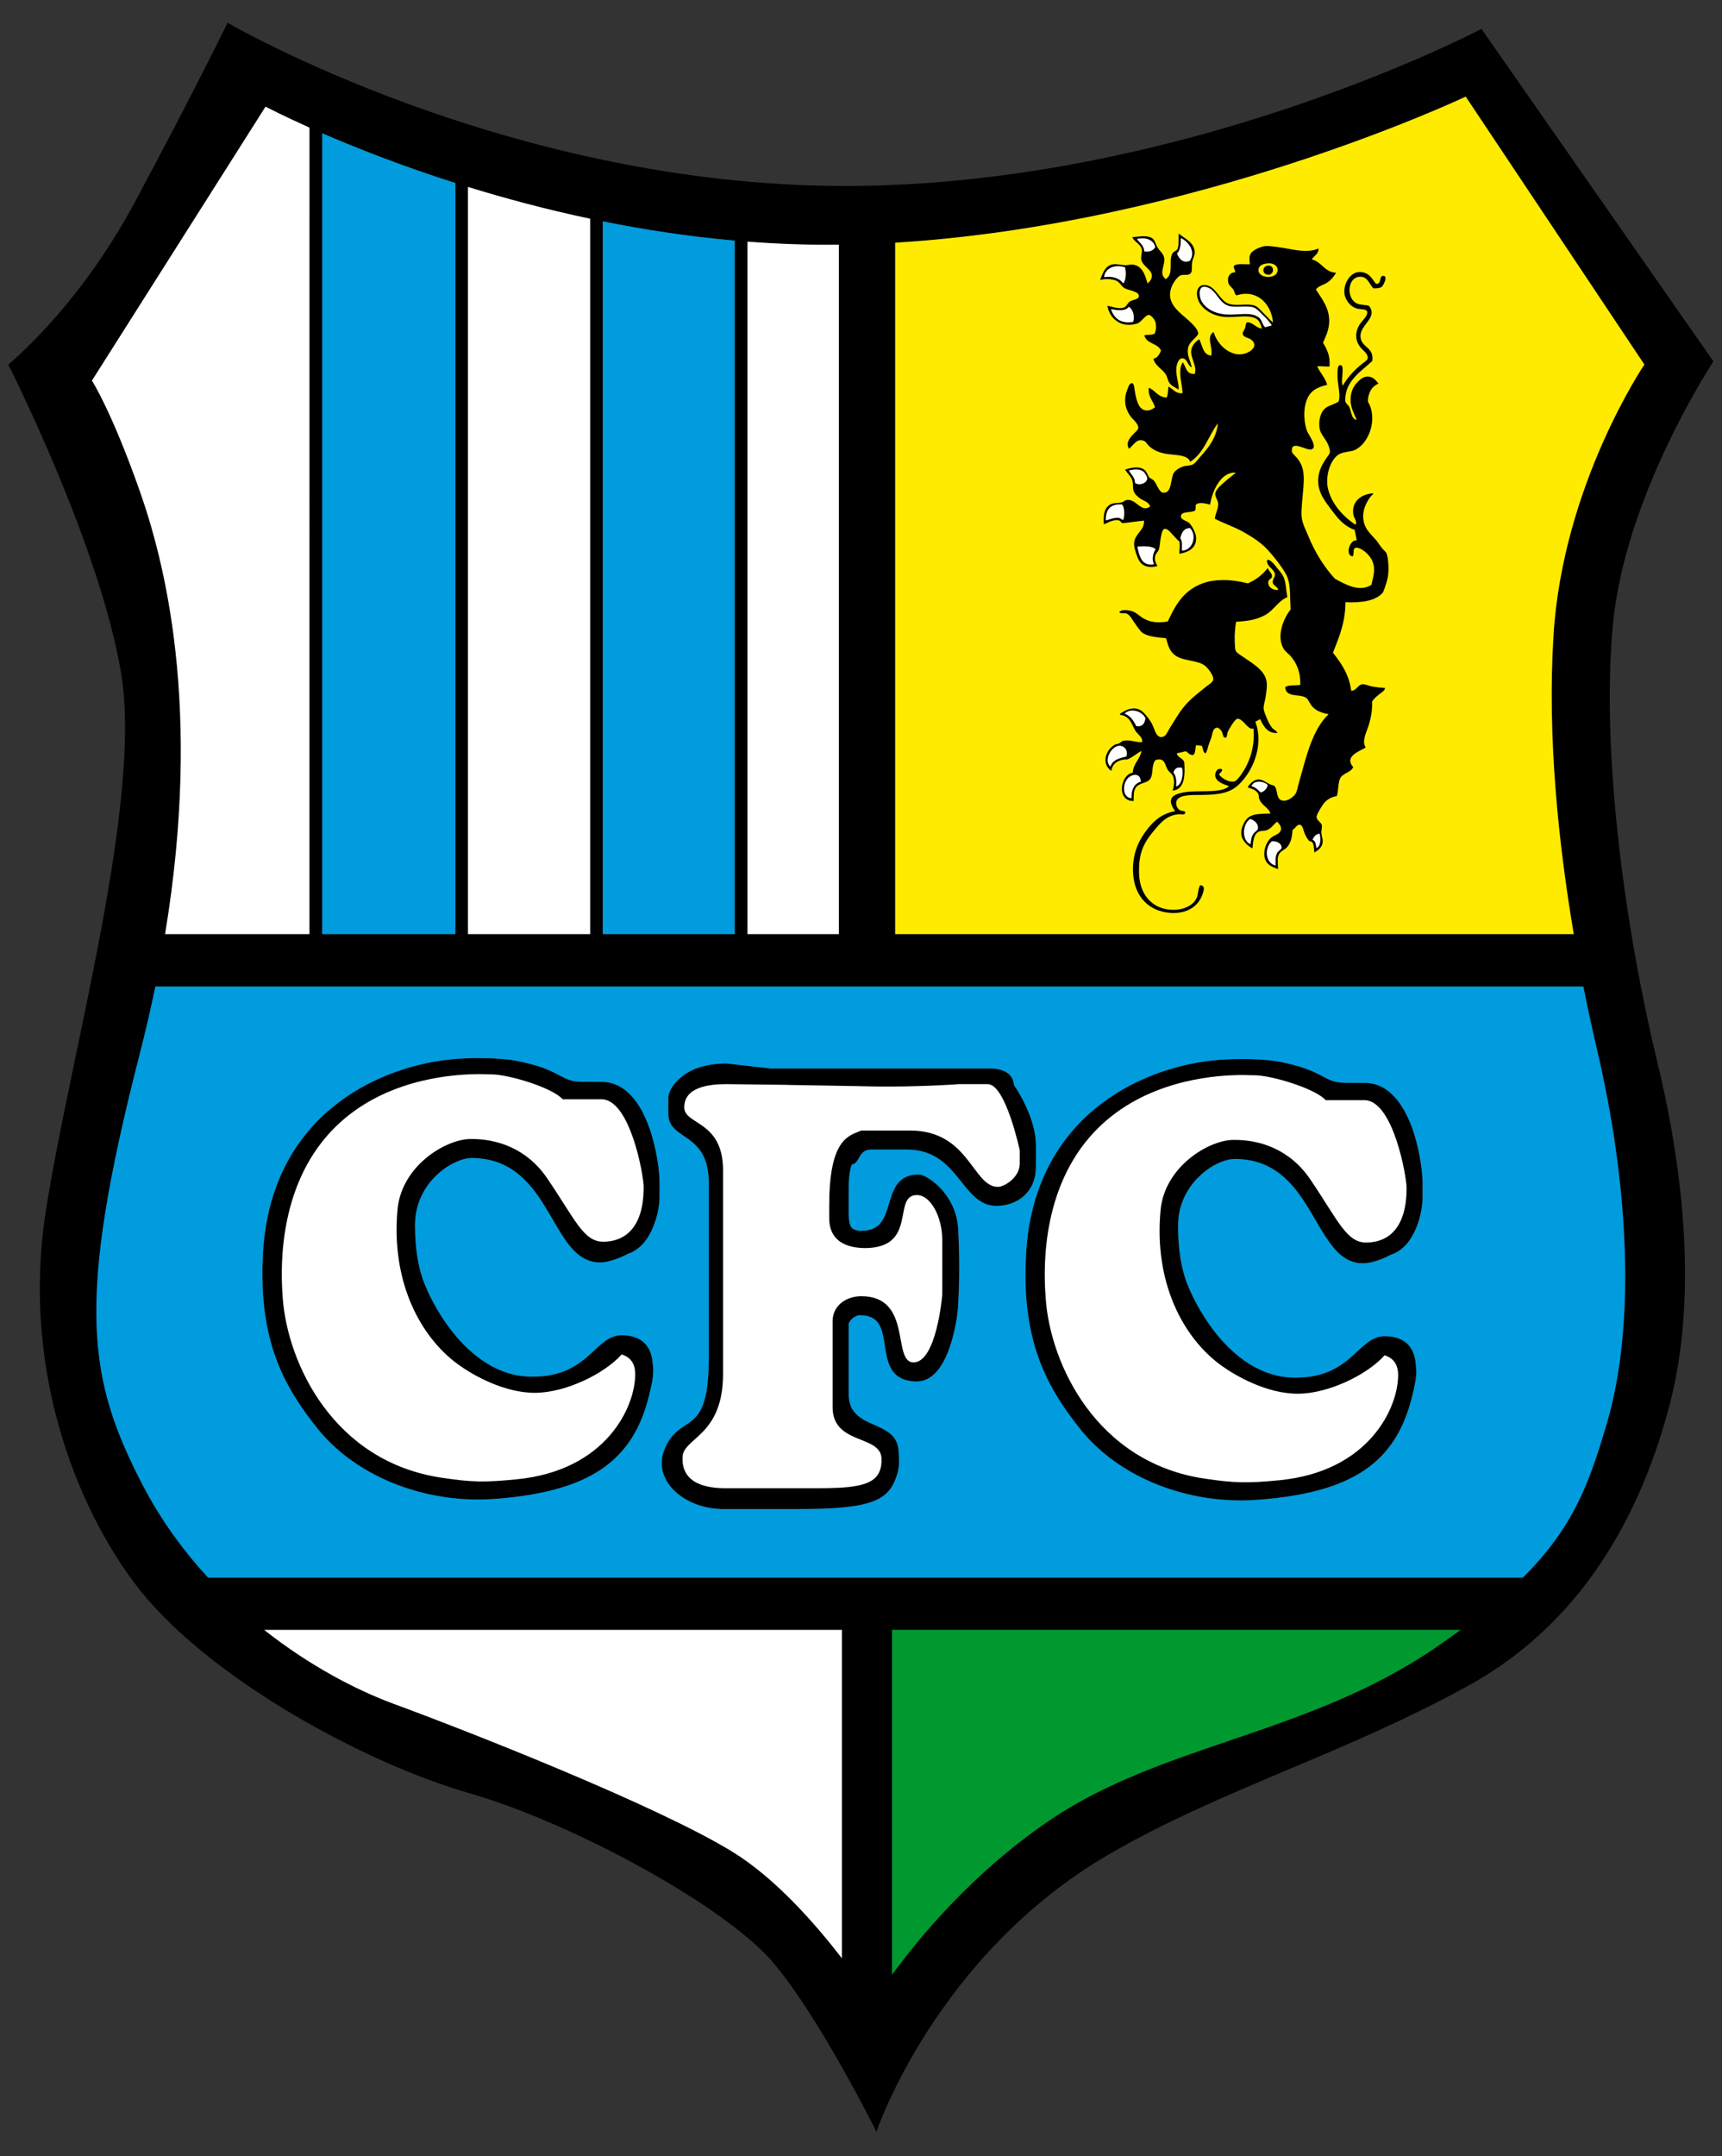
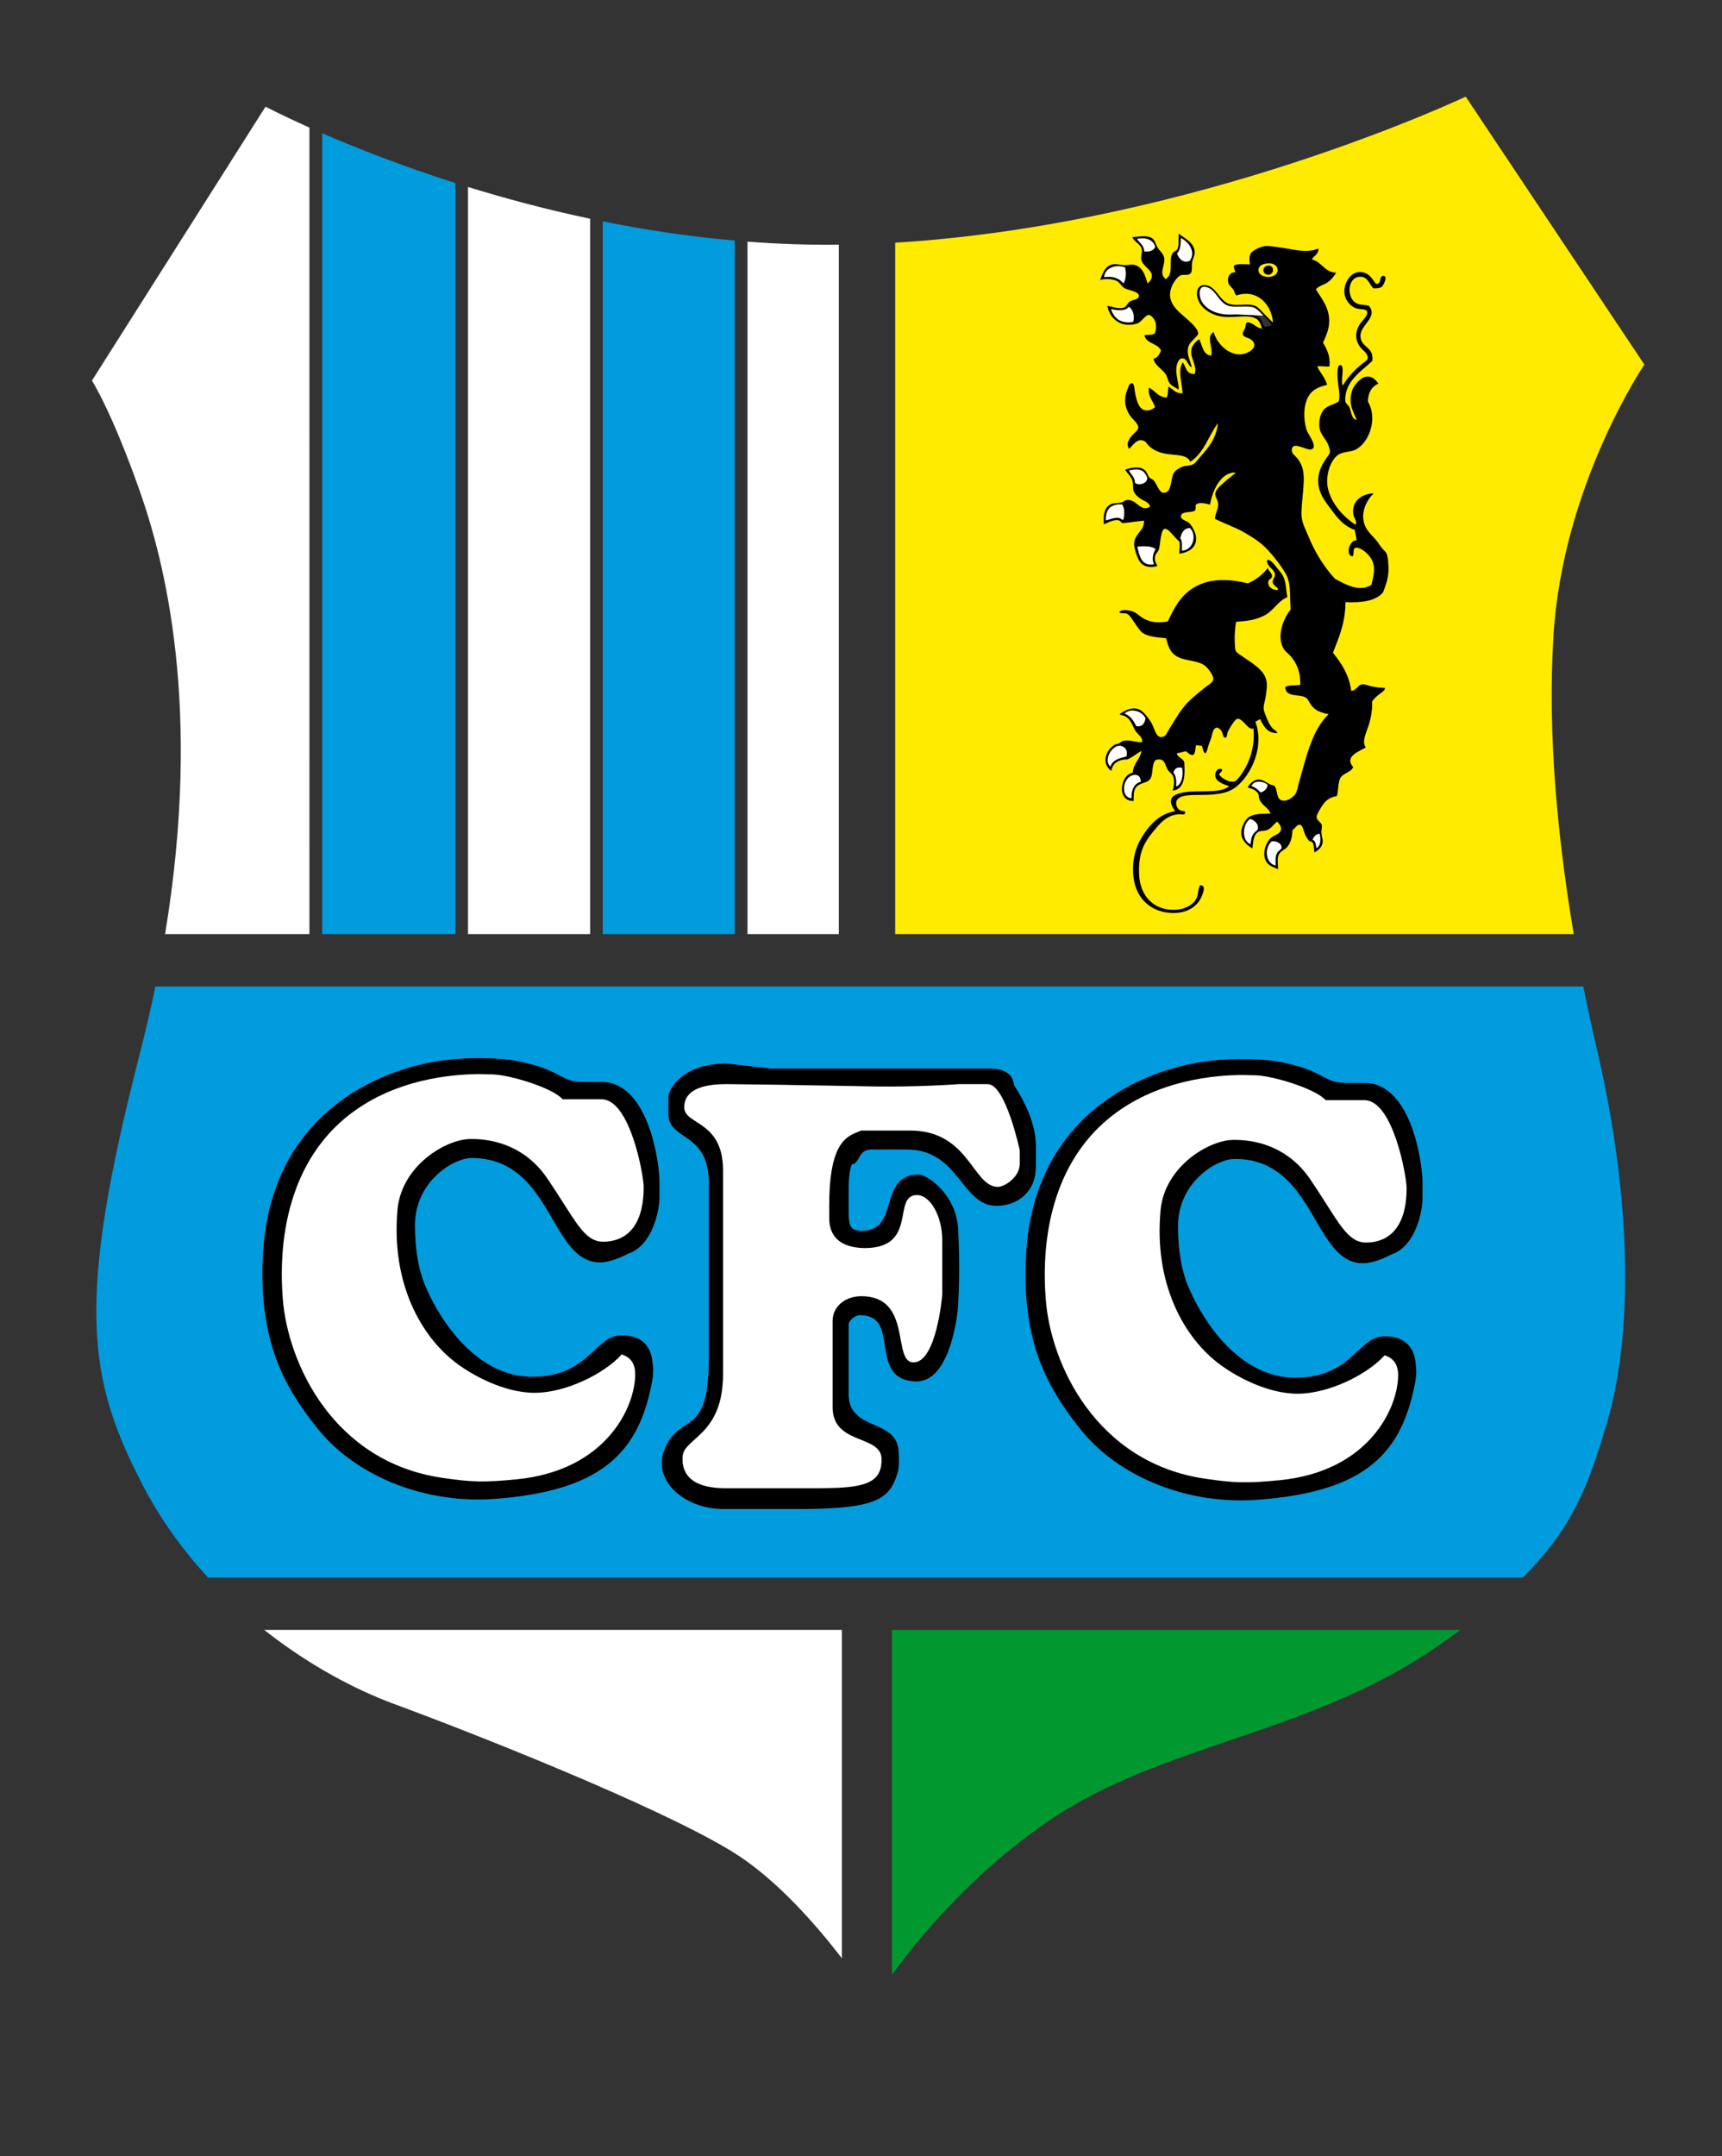
<svg xmlns="http://www.w3.org/2000/svg" xmlns:xlink="http://www.w3.org/1999/xlink" width="510.15pt" height="638.56pt" viewBox="0 0 510.15 638.56">
  <rect x="0" y="0" width="510.15" height="638.56" fill="#333333" stroke="none" />
  <defs>
    <symbol id="glyph0-4" />
    <symbol id="glyph1-1" />
    <symbol id="glyph2-6" />
    <symbol id="glyph3-5" />
    <symbol id="glyph4-1" />
    <symbol id="glyph5-12" />
  </defs>
  <g fill="#0073b0">
    <g transform="translate(-46.903 -57.335)">
      <use x="499.474" y="219.215" width="100%" height="100%" xlink:href="#glyph0-4" />
    </g>
    <g transform="translate(-46.903 -57.335)">
      <use x="210.407" y="217.798" width="100%" height="100%" xlink:href="#glyph0-4" />
    </g>
    <g transform="translate(-46.903 -57.335)">
      <use x="220.631" y="217.798" width="100%" height="100%" xlink:href="#glyph1-1" />
    </g>
    <g transform="translate(-46.903 -57.335)">
      <use x="89.076" y="243.77" width="100%" height="100%" xlink:href="#glyph1-1" />
    </g>
    <g transform="translate(-46.903 -57.335)">
      <use x="115.731" y="253.37" width="100%" height="100%" xlink:href="#glyph2-6" />
    </g>
    <g transform="translate(-46.903 -57.335)">
      <use x="116.992" y="253.37" width="100%" height="100%" xlink:href="#glyph2-6" />
    </g>
    <g transform="translate(-46.903 -57.335)">
      <use x="134.856" y="253.37" width="100%" height="100%" xlink:href="#glyph2-6" />
    </g>
    <g transform="translate(-46.903 -57.335)">
      <use x="139.321" y="253.37" width="100%" height="100%" xlink:href="#glyph2-6" />
    </g>
    <g transform="translate(-46.903 -57.335)">
      <use x="153.839" y="253.37" width="100%" height="100%" xlink:href="#glyph2-6" />
    </g>
    <g transform="translate(-46.903 -57.335)">
      <use x="161.071" y="253.37" width="100%" height="100%" xlink:href="#glyph2-6" />
      <use x="197.071" y="253.37" width="100%" height="100%" xlink:href="#glyph2-6" />
    </g>
    <g transform="translate(-46.903 -57.335)">
      <use x="78.432" y="799.372" width="100%" height="100%" xlink:href="#glyph2-6" />
    </g>
    <g transform="translate(-46.903 -57.335)">
      <use x="82.163" y="799.372" width="100%" height="100%" xlink:href="#glyph2-6" />
    </g>
    <g transform="translate(-46.903 -57.335)">
      <use x="100.027" y="799.372" width="100%" height="100%" xlink:href="#glyph2-6" />
    </g>
    <g transform="translate(-46.903 -57.335)">
      <use x="104.493" y="799.372" width="100%" height="100%" xlink:href="#glyph2-6" />
    </g>
    <g transform="translate(-46.903 -57.335)">
      <use x="119.019" y="799.372" width="100%" height="100%" xlink:href="#glyph2-6" />
      <use x="120.769" y="799.372" width="100%" height="100%" xlink:href="#glyph2-6" />
      <use x="122.519" y="799.372" width="100%" height="100%" xlink:href="#glyph2-6" />
      <use x="124.269" y="799.372" width="100%" height="100%" xlink:href="#glyph2-6" />
      <use x="126.019" y="799.372" width="100%" height="100%" xlink:href="#glyph2-6" />
    </g>
    <g transform="translate(-46.903 -57.335)">
      <use x="127.769" y="799.372" width="100%" height="100%" xlink:href="#glyph2-6" />
    </g>
    <g transform="translate(-46.903 -57.335)">
      <use x="220.792" y="799.372" width="100%" height="100%" xlink:href="#glyph2-6" />
    </g>
    <g transform="translate(-46.903 -57.335)">
      <use x="539.757" y="799.372" width="100%" height="100%" xlink:href="#glyph3-5" />
    </g>
    <g transform="translate(-46.903 -57.335)">
      <use x="54.248" y="806.372" width="100%" height="100%" xlink:href="#glyph3-5" />
    </g>
    <g transform="translate(-46.903 -57.335)">
      <use x="82.166" y="806.372" width="100%" height="100%" xlink:href="#glyph3-5" />
    </g>
    <g transform="translate(-46.903 -57.335)">
      <use x="100.034" y="806.372" width="100%" height="100%" xlink:href="#glyph3-5" />
    </g>
    <g transform="translate(-46.903 -57.335)">
      <use x="104.498" y="806.372" width="100%" height="100%" xlink:href="#glyph3-5" />
    </g>
    <g transform="translate(-46.903 -57.335)">
      <use x="119.012" y="806.372" width="100%" height="100%" xlink:href="#glyph3-5" />
    </g>
    <g transform="translate(-46.903 -57.335)">
      <use x="172.25" y="806.372" width="100%" height="100%" xlink:href="#glyph3-5" />
    </g>
    <g transform="translate(-46.903 -57.335)">
      <use x="534.103" y="806.372" width="100%" height="100%" xlink:href="#glyph3-5" />
    </g>
    <g transform="translate(-46.903 -57.335)">
      <use x="54.248" y="813.372" width="100%" height="100%" xlink:href="#glyph3-5" />
    </g>
    <g transform="translate(-46.903 -57.335)">
      <use x="82.166" y="813.372" width="100%" height="100%" xlink:href="#glyph3-5" />
    </g>
    <g transform="translate(-46.903 -57.335)">
      <use x="100.034" y="813.372" width="100%" height="100%" xlink:href="#glyph3-5" />
    </g>
    <g transform="translate(-46.903 -57.335)">
      <use x="104.498" y="813.372" width="100%" height="100%" xlink:href="#glyph3-5" />
    </g>
    <g transform="translate(-46.903 -57.335)">
      <use x="119.012" y="813.372" width="100%" height="100%" xlink:href="#glyph3-5" />
    </g>
    <g transform="translate(-46.903 -57.335)">
      <use x="172.25" y="813.372" width="100%" height="100%" xlink:href="#glyph3-5" />
    </g>
    <g transform="translate(-46.903 -57.335)">
      <use x="129.817" y="297.937" width="100%" height="100%" xlink:href="#glyph2-6" />
    </g>
    <g transform="translate(-46.903 -57.335)">
      <use x="161.751" y="297.937" width="100%" height="100%" xlink:href="#glyph2-6" />
      <use x="197.752" y="297.937" width="100%" height="100%" xlink:href="#glyph2-6" />
      <use x="233.753" y="297.937" width="100%" height="100%" xlink:href="#glyph2-6" />
      <use x="269.754" y="297.937" width="100%" height="100%" xlink:href="#glyph2-6" />
      <use x="305.755" y="297.937" width="100%" height="100%" xlink:href="#glyph2-6" />
      <use x="341.756" y="297.937" width="100%" height="100%" xlink:href="#glyph2-6" />
    </g>
    <g transform="translate(-46.903 -57.335)">
      <use x="79.298" y="413.138" width="100%" height="100%" xlink:href="#glyph4-1" />
    </g>
    <g transform="translate(-46.903 -57.335)">
      <use x="143.708" y="521.174" width="100%" height="100%" xlink:href="#glyph5-12" />
    </g>
    <g transform="translate(-46.903 -57.335)">
      <use x="290.748" y="521.174" width="100%" height="100%" xlink:href="#glyph5-12" />
    </g>
    <g transform="translate(-46.903 -57.335)">
      <use x="305.748" y="521.174" width="100%" height="100%" xlink:href="#glyph5-12" />
    </g>
    <g transform="translate(-46.903 -57.335)">
      <use x="91.717" y="536.009" width="100%" height="100%" xlink:href="#glyph1-1" />
    </g>
    <g transform="translate(-46.903 -57.335)">
      <use x="186.538" y="536.009" width="100%" height="100%" xlink:href="#glyph1-1" />
    </g>
    <g transform="translate(-46.903 -57.335)">
      <use x="290.748" y="536.009" width="100%" height="100%" xlink:href="#glyph1-1" />
    </g>
    <g transform="translate(-46.903 -57.335)">
      <use x="305.748" y="536.009" width="100%" height="100%" xlink:href="#glyph1-1" />
    </g>
    <g transform="translate(-46.903 -57.335)">
      <use x="91.717" y="548.009" width="100%" height="100%" xlink:href="#glyph1-1" />
    </g>
    <g transform="translate(-46.903 -57.335)">
      <use x="159.148" y="548.009" width="100%" height="100%" xlink:href="#glyph1-1" />
    </g>
    <g transform="translate(-46.903 -57.335)">
      <use x="290.748" y="548.009" width="100%" height="100%" xlink:href="#glyph1-1" />
    </g>
    <g transform="translate(-46.903 -57.335)">
      <use x="305.748" y="548.009" width="100%" height="100%" xlink:href="#glyph1-1" />
    </g>
    <g transform="translate(-46.903 -57.335)">
      <use x="91.717" y="560.009" width="100%" height="100%" xlink:href="#glyph1-1" />
    </g>
    <g transform="translate(-46.903 -57.335)">
      <use x="163.688" y="560.009" width="100%" height="100%" xlink:href="#glyph1-1" />
    </g>
    <g transform="translate(-46.903 -57.335)">
      <use x="290.748" y="560.009" width="100%" height="100%" xlink:href="#glyph1-1" />
    </g>
    <g transform="translate(-46.903 -57.335)">
      <use x="305.748" y="560.009" width="100%" height="100%" xlink:href="#glyph1-1" />
    </g>
    <g transform="translate(-46.903 -57.335)">
      <use x="57.647" y="595.278" width="100%" height="100%" xlink:href="#glyph4-1" />
    </g>
    <g transform="translate(-46.903 -57.335)">
      <use x="367.677" y="595.278" width="100%" height="100%" xlink:href="#glyph4-1" />
    </g>
    <g transform="translate(-46.903 -57.335)">
      <use x="369.277" y="595.278" width="100%" height="100%" xlink:href="#glyph4-1" />
    </g>
    <g transform="translate(-46.903 -57.335)">
      <use x="53.748" y="603.278" width="100%" height="100%" xlink:href="#glyph4-1" />
    </g>
    <g transform="translate(-46.903 -57.335)">
      <use x="61.546" y="611.278" width="100%" height="100%" xlink:href="#glyph4-1" />
    </g>
    <g transform="translate(-46.903 -57.335)">
      <use x="372.131" y="611.278" width="100%" height="100%" xlink:href="#glyph4-1" />
    </g>
  </g>
  <g transform="translate(-46.903 -57.335)" fill="#fff">
    <use x="480.707" y="731.768" width="100%" height="100%" xlink:href="#glyph1-1" />
  </g>
  <g transform="matrix(6.766 0 0 6.766 -2833.2 -229.49)" stroke-width=".148">
    <g>
      <path d="m464.1 84.055c-4e-3 -0.66-0.25-1.32-0.492-1.824-0.207-0.434-0.418-0.746-0.473-0.824-0.012-0.223-0.117-0.414-0.297-0.535-0.191-0.129-0.453-0.188-0.77-0.188h-9.594c-0.039-0.004-0.508-0.059-0.969-0.109-0.23-0.027-0.461-0.055-0.637-0.074-0.086-0.012-0.16-0.02-0.215-0.023l-0.066-0.008-0.039-0.004c-0.977 0-1.613 0.285-2.004 0.613-0.199 0.164-0.332 0.34-0.418 0.492-0.082 0.156-0.121 0.281-0.125 0.383v0.723c0 0.305 0.133 0.52 0.312 0.684 0.27 0.246 0.637 0.41 0.93 0.727 0.293 0.312 0.531 0.773 0.531 1.637v7.609c0 0.926-0.082 1.531-0.211 1.945-0.199 0.617-0.48 0.801-0.805 1.02-0.328 0.215-0.699 0.457-0.941 1.109-0.07 0.184-0.102 0.367-0.102 0.547 0 0.562 0.316 1.066 0.809 1.426 0.488 0.363 1.156 0.586 1.879 0.586h3.32c1.578 0 2.551-0.086 3.188-0.312 0.32-0.113 0.555-0.266 0.73-0.465 0.176-0.199 0.289-0.438 0.371-0.715 0.012-0.027 0.035-0.09 0.055-0.188 0.019-0.102 0.039-0.242 0.039-0.445 0-0.129-8e-3 -0.281-0.023-0.465-0.027-0.348-0.203-0.59-0.43-0.758-0.34-0.25-0.789-0.371-1.141-0.586-0.176-0.105-0.328-0.234-0.434-0.406-0.109-0.172-0.176-0.391-0.176-0.699v-3.043c-4e-3 -0.062 0.059-0.176 0.164-0.258 0.102-0.086 0.234-0.145 0.316-0.141 0.238 0 0.414 0.043 0.547 0.113 0.23 0.121 0.352 0.328 0.434 0.602 0.121 0.406 0.129 0.938 0.289 1.379 0.078 0.223 0.199 0.43 0.398 0.574 0.203 0.148 0.477 0.23 0.84 0.23 0.371 0 0.676-0.199 0.906-0.484 0.352-0.426 0.57-1.059 0.711-1.637 0.137-0.578 0.191-1.102 0.191-1.32 0.023-0.434 0.043-0.922 0.043-1.547 0-0.461-0.012-1-0.043-1.648-0.039-0.797-0.387-1.402-0.762-1.805-0.188-0.199-0.383-0.352-0.551-0.457-0.082-0.051-0.16-0.09-0.23-0.117-0.07-0.027-0.129-0.043-0.191-0.043-0.453-0.004-0.754 0.172-0.941 0.43-0.277 0.383-0.344 0.906-0.516 1.32-0.086 0.211-0.191 0.387-0.352 0.508-0.156 0.125-0.375 0.203-0.703 0.207-0.133 0-0.23-0.02-0.301-0.051-0.102-0.047-0.156-0.113-0.199-0.242-0.039-0.125-0.051-0.309-0.051-0.543v-1.016c0-0.383 0.031-0.668 0.074-0.848 0.019-0.09 0.043-0.156 0.062-0.191l0.012-0.02c0.043-0.004 0.082-0.016 0.117-0.039 0.074-0.051 0.113-0.117 0.152-0.188 0.059-0.102 0.113-0.207 0.195-0.285 0.082-0.074 0.188-0.133 0.383-0.133h1.551c0.57 0 0.992 0.148 1.34 0.367 0.523 0.332 0.875 0.84 1.234 1.277 0.18 0.219 0.363 0.422 0.578 0.57 0.215 0.152 0.465 0.25 0.762 0.25 0.48 0 0.918-0.16 1.23-0.457 0.316-0.293 0.504-0.723 0.504-1.246z" />
-       <path d="m489.37 61.195c0.551-5.66 4.394-11.457 4.394-11.457l-10.156-14.555s-13.039 6.875-27.863 6.875-27.039-7.144-27.039-7.144-1.648 3.371-4.117 7.953c-2.473 4.582-5.488 7.008-5.488 7.008s3.977 7.816 4.938 13.477c0.961 5.66-2.246 16.828-3.293 23.582-1.137 7.359 1.664 13.492 4.117 16.578 3.07 3.859 9.746 7.543 14.414 8.891 4.664 1.348 11.254 4.988 13.312 7.414 2.059 2.426 4.527 7.41 4.527 7.41s2.578-7.703 10.156-12.129c4.844-2.824 10.434-4.445 15.785-7.41 5.352-2.965 7.688-8.086 8.785-12.262 1.098-4.18 0.824-9.438-0.551-15.094-1.371-5.66-2.469-13.477-1.922-19.137m1.375-11.32s-3.57 5.254-3.981 11.859c-0.277 4.438 0.219 9.125 0.887 13.07h-29.711v-30.262c13.211-0.805 24.98-6.394 24.98-6.394zm-35.273-5.246v30.176h-4v-30.312c1.305 0.102 2.644 0.152 4 0.137m-22.621 30.176v-35.055c1.434 0.621 3.426 1.41 5.832 2.18v32.875zm6.387-32.703c1.625 0.5 3.422 0.984 5.348 1.391v31.312h-5.348zm5.902 1.504c1.828 0.371 3.766 0.664 5.777 0.844v30.355h-5.777zm-22.367 6.973 7.602-11.992s0.691 0.367 1.922 0.918v35.301h-6.32c1.652-9.988-0.055-16.398-1.113-19.406-1.234-3.504-2.09-4.82-2.09-4.82m28.031 64.387c-3.293-2.023-11.527-5.258-14.824-6.469-1.637-0.602-3.684-1.668-5.664-3.234h25.293v14.371c-1.152-1.496-2.91-3.504-4.805-4.668m13.863-1.348c-3.363 2.293-5.707 5.144-6.863 6.734v-15.09h24.891c-0.359 0.262-0.738 0.531-1.145 0.809-5.606 3.809-11.941 4.18-16.883 7.547m24.43-17.387c-0.754 2.562-1.43 4.508-3.672 6.738h-57.57c-1.074-1.168-2.059-2.508-2.856-4.039-2.406-4.637-2.953-7.926-0.137-18.867 0.262-1.02 0.488-2.008 0.688-2.965h62.523c0.203 1.027 0.414 1.977 0.613 2.828 1.324 5.66 1.727 11.848 0.41 16.305" />
      <path d="m446.37 81.863c-0.332-0.355-0.766-0.59-1.293-0.59h-0.812c-0.523-0.004-0.715-0.125-1.078-0.312-0.359-0.191-0.863-0.434-1.926-0.625-0.309-0.059-0.879-0.105-1.539-0.105-0.426 0-0.891 0.02-1.348 0.07-1.594 0.18-3.531 0.801-5.121 2.125-1.586 1.324-2.82 3.356-2.992 6.312-0.019 0.324-0.027 0.637-0.027 0.934-4e-3 3.348 1.145 5.172 2.367 6.719 1.516 1.93 4.191 3.16 7.074 3.164 0.246 0 0.496-0.012 0.746-0.031 2.262-0.168 3.801-0.645 4.859-1.441 1.059-0.797 1.621-1.902 1.934-3.285 0.051-0.234 0.133-0.547 0.133-0.906 0-0.121-0.012-0.25-0.035-0.383v-0.004-0.004c-0.055-0.508-0.297-0.812-0.578-0.965-0.277-0.152-0.582-0.172-0.77-0.172-0.309 0-0.562 0.129-0.789 0.309-0.348 0.266-0.664 0.641-1.129 0.953-0.461 0.305-1.066 0.551-1.996 0.551-1.523 0.004-2.676-0.949-3.457-1.914-0.387-0.484-0.68-0.965-0.875-1.328-0.098-0.184-0.172-0.332-0.219-0.441-0.023-0.051-0.043-0.094-0.055-0.121-0.012-0.027-0.016-0.039-0.016-0.039l-4e-3 -0.004v-0.004c-0.379-0.82-0.508-1.816-0.508-2.781 0-0.949 0.414-1.684 0.934-2.18 0.52-0.5 1.152-0.758 1.543-0.758 0.875 0.004 1.516 0.277 2.031 0.691 0.777 0.621 1.258 1.57 1.742 2.379 0.246 0.406 0.488 0.773 0.777 1.047 0.289 0.273 0.637 0.453 1.059 0.453 0.293-0.004 0.598-0.098 0.832-0.191 0.117-0.047 0.215-0.094 0.289-0.129 0.035-0.016 0.062-0.031 0.082-0.039l0.023-0.012 4e-3 -0.004c0.547-0.176 0.891-0.656 1.102-1.148 0.211-0.504 0.289-1.031 0.289-1.34v-0.656c0-0.418-0.117-1.488-0.484-2.477-0.188-0.492-0.434-0.961-0.77-1.316" />
      <path d="m479.77 81.902c-0.332-0.355-0.766-0.59-1.293-0.59h-0.812c-0.523-0.004-0.715-0.125-1.074-0.312-0.363-0.191-0.867-0.434-1.93-0.629-0.309-0.055-0.879-0.102-1.539-0.102-0.426 0-0.891 0.02-1.348 0.07-1.594 0.18-3.531 0.801-5.121 2.125-1.586 1.324-2.82 3.356-2.992 6.312-0.019 0.324-0.027 0.637-0.027 0.934 0 3.348 1.145 5.168 2.367 6.719 1.516 1.93 4.191 3.16 7.074 3.16 0.246 0 0.496-0.008 0.746-0.027 2.262-0.168 3.805-0.645 4.863-1.441 1.055-0.797 1.617-1.906 1.93-3.289 0.051-0.23 0.133-0.543 0.133-0.902 0-0.121-0.012-0.25-0.031-0.383-0.055-0.516-0.301-0.816-0.582-0.973-0.277-0.152-0.582-0.172-0.77-0.172-0.309 0-0.562 0.129-0.789 0.309-0.348 0.266-0.664 0.641-1.129 0.949-0.461 0.309-1.066 0.555-1.996 0.555-1.52 0-2.676-0.949-3.457-1.914-0.387-0.484-0.68-0.969-0.875-1.328-0.098-0.184-0.172-0.336-0.219-0.441-0.023-0.051-0.043-0.094-0.055-0.121-0.012-0.027-0.016-0.039-0.016-0.039l-4e-3 -0.004v-0.004c-0.379-0.82-0.508-1.82-0.508-2.781 0-0.949 0.414-1.684 0.938-2.18 0.516-0.5 1.148-0.758 1.539-0.758 0.875 0 1.516 0.273 2.031 0.691 0.777 0.621 1.262 1.57 1.742 2.379 0.246 0.402 0.488 0.773 0.777 1.047 0.289 0.273 0.637 0.449 1.059 0.449 0.293 0 0.598-0.094 0.832-0.188 0.117-0.047 0.215-0.094 0.289-0.129 0.035-0.016 0.062-0.031 0.082-0.039l0.023-0.016h4e-3c0.547-0.176 0.891-0.652 1.102-1.148 0.211-0.504 0.289-1.031 0.289-1.34v-0.656c0-0.418-0.117-1.488-0.484-2.477-0.188-0.492-0.434-0.965-0.77-1.316" />
      <path d="m467.64 46.215c0.133 0.066 0.211 0.242 0.336 0.316 0.164 0.098 0.641 0.133 0.633 0.348-8e-3 0.152-0.27 0.152-0.395 0.234-0.105 0.066-0.141 0.234-0.281 0.273-0.242 0.066-0.5-0.055-0.703-0.082 0.094 0.574 0.625 0.996 1.309 0.773 0.188-0.062 0.348-0.371 0.504-0.371 0.105 0 0.246 0.191 0.281 0.289 0.059 0.156 0.043 0.387-0.027 0.523-0.102 0.07-0.305 0.043-0.449 0.07 0.074 0.387 0.594 0.344 0.73 0.676-0.055 0.121-0.141 0.328-0.336 0.355 0.074 0.312 0.387 0.441 0.547 0.691 0.066 0.105 0.074 0.234 0.141 0.344 0.086 0.152 0.285 0.227 0.422 0.316 0.012-0.297-0.137-0.641-0.098-0.977 0.016-0.137 0.094-0.371 0.223-0.387 0.262-0.035 0.254 0.32 0.449 0.387-0.062-0.309-0.238-0.531-0.152-0.883 0.027-0.117 0.125-0.23 0.211-0.316 0.074-0.078 0.223-0.207 0.223-0.277 0-0.223-0.379-0.535-0.52-0.664-0.34-0.309-0.91-0.691-0.648-1.379 0.074-0.184 0.266-0.461 0.41-0.508 0.133-0.047 0.277 0.016 0.391-0.055 0.137-0.086 0.07-0.293 0.102-0.512 0.023-0.184 0.117-0.27 0.113-0.441-0.016-0.445-0.457-0.605-0.691-0.816h-0.012c-0.019 0.152 0.019 0.523-0.059 0.676-0.031 0.07-0.164 0.109-0.211 0.18-0.199 0.34 0.078 0.887-0.293 1.133-0.332-0.23-8e-3 -0.613-0.07-0.926-0.039-0.195-0.18-0.281-0.297-0.469-0.09-0.148-0.105-0.312-0.238-0.398-0.195-0.129-0.551-0.074-0.855-0.043 0.019 0.172 0.363 0.293 0.406 0.539 0.023 0.137-0.047 0.312-0.027 0.426 0.047 0.293 0.434 0.438 0.465 0.691 0.019 0.191-0.098 0.293-0.184 0.375-0.102-0.359-0.219-0.777-0.648-0.828-0.102-0.016-0.203 0.027-0.32 0.023-0.23 0-0.461-0.098-0.676 0-0.258 0.121-0.332 0.406-0.438 0.652 0.23-0.07 0.551-0.051 0.734 0.039m0.715 1.793c-0.562 0.098-0.852-0.184-0.969-0.566 0.242 0.062 0.656 0.109 0.773-0.094 0.18 0.094 0.277 0.391 0.195 0.66m2.094-3.668c0.324 0.148 0.668 0.582 0.391 0.992-0.297 0.137-0.48-0.109-0.559-0.316 0.141-0.141 0.164-0.398 0.168-0.676m-1.602 0.578c-0.012-0.266-0.23-0.398-0.324-0.539 0.398-0.09 0.742 0.039 0.801 0.359-0.074 0.141-0.258 0.227-0.477 0.18m-0.844 0.703c0.062 0.23 0.043 0.539-0.07 0.707-0.156-0.207-0.457-0.344-0.844-0.277 0.027-0.379 0.457-0.582 0.914-0.43" />
      <path d="m472.32 47.773c0.539 0.051 1.125-0.121 1.449 0.098 0.121 0.082 0.195 0.277 0.223 0.414-0.266-0.035-0.352-0.25-0.629-0.277-0.09 0.043-0.066 0.152-0.102 0.25-0.039 0.113-0.133 0.18-0.098 0.289 0.039 0.125 0.242 0.141 0.352 0.219 0.418 0.301-0.117 0.672-0.531 0.648-0.5-0.023-0.961-0.484-1.098-0.977-0.355 0.203-0.012 0.672-0.113 1.035-0.367-0.051-0.371-0.453-0.52-0.719-0.176 0.117-0.332 0.285-0.352 0.512-0.027 0.332 0.27 0.668 0.152 1.004-0.371 0.031-0.375-0.309-0.52-0.508-0.242 0.344-0.019 0.965-0.012 1.352-0.293 0.039-0.422-0.191-0.617-0.289-0.016 0.168-0.023 0.344-0.07 0.48-0.391-0.004-0.527-0.34-0.789-0.426-0.043 0.414 0.188 0.562 0.27 0.855-0.121 0.086-0.223 0.148-0.383 0.137-0.316-0.023-0.414-0.41-0.477-0.719-0.035-0.172-0.047-0.445-0.125-0.469-0.141-0.039-0.191 0.199-0.227 0.277-0.184 0.445-0.09 0.859 0.141 1.172 0.086 0.117 0.359 0.336 0.336 0.512-8e-3 0.086-0.172 0.215-0.25 0.301-0.156 0.18-0.293 0.359-0.156 0.609 0.207-0.156 0.375-0.539 0.73-0.305 0.184 0.281 0.461 0.434 0.832 0.512 0.414 0.086 1 0.02 1.121 0.359 0.602-0.367 0.801-1.133 1.211-1.684-0.055 0.613-0.402 1.059-0.746 1.434-0.117 0.129-0.25 0.328-0.363 0.371-0.148 0.059-0.301 0.043-0.426 0.086-0.141 0.047-0.316 0.156-0.391 0.273-0.156 0.242-0.074 0.906-0.465 0.871-0.195-0.02-0.281-0.41-0.434-0.551-0.047-0.047-0.137-0.074-0.172-0.113-0.082-0.094-0.102-0.23-0.195-0.316-0.195-0.18-0.531-0.148-0.871-0.027 0.086 0.156 0.25 0.281 0.309 0.457 0.066 0.191 4e-3 0.379 0.086 0.535 0.055 0.105 0.168 0.199 0.254 0.262 0.152 0.117 0.387 0.152 0.445 0.359-0.395 0.289-0.594-0.336-1.008-0.289-0.102 0.012-0.156 0.094-0.242 0.109-0.191 0.043-0.352 0.008-0.504 0.098-0.246 0.148-0.301 0.43-0.266 0.867 0.145-0.062 0.422-0.227 0.645-0.176 0.09 0.02 0.105 0.117 0.184 0.125 0.316-0.031 0.605-0.086 0.926-0.113 0.031 0.449-0.453 0.578-0.434 1.047 4e-3 0.152 0.113 0.523 0.223 0.707 0.152 0.25 0.434 0.332 0.801 0.234-0.035-0.082-0.102-0.18-0.109-0.277-0.027-0.25 0.109-0.293 0.168-0.441 0.047-0.125 0.051-0.332 0.086-0.496 0.023-0.129 0.055-0.395 0.168-0.414 0.129-0.023 0.277 0.176 0.348 0.25 0.117 0.121 0.188 0.215 0.297 0.301 0.039 0.168-4e-3 0.363 0 0.539 0.422-0.07 0.785-0.27 0.73-0.758-0.019-0.191-0.195-0.5-0.297-0.594-0.098-0.094-0.355-0.133-0.363-0.277-0.012-0.254 0.457-0.152 0.617-0.262 0.035-0.059 0.027-0.156 0.027-0.246 0.141-0.152 0.449-0.055 0.633-0.016 0.078-0.465 0.266-0.91 0.562-1.188 0.133-0.121 0.348-0.238 0.562-0.207-0.168 0.137-0.324 0.25-0.508 0.414-0.133 0.125-0.395 0.32-0.391 0.539 0 0.133 0.117 0.25 0.125 0.387 0.016 0.258-0.117 0.406-0.141 0.676 0.414 0.211 0.855 0.355 1.254 0.578 0.383 0.219 0.766 0.465 1.051 0.773 0.277 0.297 0.578 0.684 0.789 1.035 0.246 0.414 0.18 0.957 0.223 1.586-0.316 0.371-0.645 1.195-0.293 1.738 0.066 0.105 0.188 0.188 0.281 0.289 0.27 0.309 0.449 0.695 0.434 1.27-0.211 0.039-0.52-0.016-0.66 0.098 0.027 0.484 0.633 0.277 0.914 0.469 0.109 0.078 0.148 0.234 0.25 0.359 0.184 0.215 0.43 0.301 0.734 0.355-0.723 0.691-0.98 1.895-1.293 2.981-0.051 0.168-0.074 0.359-0.141 0.484-0.086 0.156-0.418 0.41-0.66 0.289-0.203-0.102-0.129-0.488-0.281-0.621-0.039-0.031-0.109-0.027-0.168-0.055-0.176-0.078-0.352-0.23-0.535-0.219-0.16 0.008-0.285 0.117-0.367 0.207-0.039 0.039-0.094 0.102-0.082 0.148 0.18 0.051 0.398 0.125 0.461 0.305 0.023 0.059 8e-3 0.137 0.031 0.195 0.102 0.277 0.418 0.383 0.492 0.633-0.379 0.02-0.668-0.004-0.914 0.137-0.203 0.117-0.371 0.465-0.367 0.719 8e-3 0.32 0.254 0.543 0.492 0.676 0.035-0.324 0.051-0.652 0.309-0.746 0.109-0.035 0.227-0.016 0.324-0.055 0.207-0.082 0.281-0.246 0.449-0.371 0.055 0.066 0.184 0.18 0.168 0.332-0.023 0.223-0.305 0.238-0.461 0.398-0.258 0.258-0.387 0.785-0.141 1.078 0.113 0.137 0.273 0.191 0.477 0.273-8e-3 -0.316-0.059-0.535 0.07-0.703 0.09-0.117 0.25-0.164 0.336-0.277 0.156-0.191 0.203-0.41 0.227-0.742 0.117-0.051 0.176-0.238 0.32-0.223 0.117 0.016 0.148 0.227 0.199 0.359 0.062 0.168 0.145 0.273 0.211 0.359 0.238 0.004 0.184 0.297 0.223 0.496 0.18-0.102 0.348-0.23 0.367-0.469 8e-3 -0.113-0.059-0.27-0.055-0.43 0-0.113 0.039-0.223 0.012-0.316-0.035-0.117-0.219-0.195-0.223-0.328-8e-3 -0.117 0.156-0.363 0.223-0.473 0.156-0.254 0.352-0.402 0.66-0.453 0.082-0.277 0.047-0.539 0.141-0.762 0.105-0.246 0.477-0.262 0.578-0.508-0.41-0.469 0.266-0.688 0.547-0.855-0.191-0.309 0.051-0.688 0.156-1.051 0.082-0.305 0.133-0.594 0.125-0.965 0.066-0.109 0.18-0.211 0.293-0.301 0.105-0.086 0.281-0.18 0.27-0.293-0.188-0.012-0.34-0.027-0.508-0.055-0.141-0.02-0.367-0.113-0.465-0.109-0.219 0.012-0.266 0.273-0.504 0.289-0.098-0.723-0.438-1.207-0.801-1.668 0.258-0.66 0.543-1.297 0.547-2.207 0.727 0.031 1.328-0.059 1.645-0.43 0.102-0.266 0.223-0.574 0.238-0.922 0.012-0.223-0.012-0.617-0.082-0.785-0.031-0.078-0.133-0.156-0.211-0.25-0.07-0.086-0.129-0.191-0.199-0.277-0.141-0.18-0.324-0.348-0.434-0.508-0.352-0.527-0.125-1.113 0.156-1.465 0.035-0.047 0.129-0.102 0.098-0.137-0.523 0.031-0.945 0.359-0.871 0.91 0.023 0.172 0.172 0.285 0.109 0.469-0.508-0.324-1.078-0.914-1.223-1.629-0.113-0.57 0.156-1.332 0.562-1.488 0.23-0.09 0.441-0.074 0.621-0.152 0.629-0.285 1.023-1.383 0.574-2.125 0.016-0.402 0.172-0.66 0.465-0.785-0.125-0.156-0.262-0.344-0.551-0.305-0.18 0.023-0.336 0.188-0.461 0.344-0.137 0.172-0.199 0.383-0.211 0.609-0.019 0.375 0.148 0.652 0.266 0.938-0.242-0.047-0.223-0.363-0.324-0.566-0.043-0.094-0.148-0.137-0.168-0.234-0.012-0.07-4e-3 -0.164 0-0.219 0.066-0.754 0.773-1.164 1.18-1.562 0.078-0.656-0.531-0.562-0.516-1.113 0.012-0.477 0.777-0.805 0.363-1.301-0.219-0.055-0.34-0.027-0.508-0.094-0.496-0.203-0.449-1.168 0.129-1.172 0.336-0.004 0.395 0.328 0.574 0.508 0.16-0.004 0.27 0 0.367-0.066 0.066-0.051 0.309-0.5 0.055-0.484-0.184 0.012-0.043 0.379-0.309 0.344-0.168-0.215-0.258-0.402-0.492-0.48-0.566-0.195-0.945 0.445-0.887 0.922 0.035 0.266 0.254 0.551 0.508 0.637 0.168 0.055 0.422 0.016 0.477 0.125 0.082 0.152-0.215 0.43-0.277 0.523-0.273 0.379-0.262 0.805 0.055 1.129 0.066 0.07 0.301 0.242 0.25 0.43-0.019 0.074-0.215 0.195-0.293 0.262-0.332 0.277-0.574 0.547-0.789 0.91-0.117-0.156 0.105-0.871-0.098-0.895-0.113-0.016-0.133 0.148-0.141 0.301-0.023 0.512 0.148 0.887 0.059 1.285-0.207 0.152-0.48 0.172-0.648 0.355-0.148 0.168-0.242 0.477-0.195 0.816 0.039 0.273 0.273 0.473 0.379 0.73 0.039 0.098 0.09 0.234 0.07 0.344-0.012 0.07-0.105 0.176-0.156 0.25-0.168 0.262-0.32 0.508-0.348 0.895-0.047 0.637 0.363 1.062 0.645 1.449 0.262 0.359 0.559 0.664 0.957 0.789 0.016 0.164 0.055 0.301 0.082 0.453-0.324-0.035-0.52 0.695-0.168 0.703 0.066-0.125-0.012-0.328 0.113-0.371 0.074-0.027 0.227 0.043 0.266 0.066 0.25 0.145 0.543 0.445 0.547 0.855 8e-3 0.266-0.074 0.48-0.113 0.691-0.523 0.363-1.199-0.047-1.598-0.262-0.469-0.512-0.867-1.141-1.168-1.875-0.133-0.324-0.297-0.594-0.293-0.98 0-0.457 0.098-1.051 0.098-1.531-4e-3 -0.422-0.102-0.645-0.281-0.883-0.07-0.094-0.23-0.203-0.238-0.316-0.039-0.5 0.617-0.02 0.84-0.07 0.238-0.055 0.062-0.367-0.012-0.512-0.066-0.129-0.152-0.246-0.184-0.344-0.184-0.59-0.129-1.352 0.254-1.684 0.172-0.148 0.383-0.227 0.645-0.289-0.082-0.324-0.332-0.555-0.434-0.812 0.191-0.012 0.344 0.02 0.531 0.012 0.051-0.488-0.117-0.766-0.281-1.047 0.121-0.27 0.242-0.52 0.27-0.855 0.047-0.648-0.336-1.086-0.578-1.477 0.125-0.16 0.344-0.191 0.508-0.305 0.164-0.113 0.277-0.254 0.379-0.426-0.527-0.027-0.621-0.477-1.07-0.582 0.098-0.164 0.301-0.219 0.297-0.48-0.527 0.234-1.191 0.012-1.742-0.055-0.203-0.027-0.453-0.07-0.633-0.043-0.168 0.023-0.512 0.164-0.602 0.332-0.074 0.125-0.055 0.27-0.031 0.457-0.242 0.012-0.559-0.047-0.699 0.066-0.023 0.137 0.059 0.168 0.055 0.289-0.277-0.008-0.371 0.285-0.281 0.512 0.035 0.09 0.152 0.156 0.211 0.262 0.059 0.105 0.051 0.215 0.141 0.234 0.879-0.281 1.516 0.375 1.586 1.188-0.133-0.113-0.246-0.246-0.379-0.375-0.121-0.117-0.258-0.297-0.406-0.359-0.297-0.121-0.734 0.012-1.082-0.066-0.477-0.105-0.602-0.785-1.082-0.84-0.289-0.035-0.406 0.195-0.379 0.438 0.051 0.531 0.613 0.906 1.164 0.953m-3.875 7.285c-8e-3 -0.27-0.18-0.367-0.27-0.551 0.227-0.047 0.492-0.082 0.648 0.066 0.059 0.059 0.156 0.203 0.152 0.289-4e-3 0.184-0.312 0.332-0.531 0.195m-0.523 1.613c-0.062 0.004-0.094-0.066-0.168-0.082-0.199-0.043-0.438 0.074-0.59 0.109-0.012-0.477 0.199-0.73 0.703-0.703 0.125 0.121 0.125 0.488 0.055 0.676m1.352 1.945c-0.555 0.098-0.641-0.371-0.73-0.773 0.293-0.023 0.637-0.031 0.801 0.109-0.109 0.152-0.184 0.457-0.07 0.664m1.574-1.586c0.324 0.328 0.125 0.98-0.352 0.992-8e-3 -0.195 0.035-0.438-0.07-0.539 0.055-0.234 0.141-0.441 0.422-0.453m3.09 11.574c-0.105-0.117-0.219-0.227-0.395-0.277 0.09-0.273 0.535-0.223 0.703-0.055-0.012 0.145-0.137 0.293-0.309 0.332m-0.113 1.586c-0.016 0.078-0.141 0.137-0.195 0.219-0.098 0.148-0.105 0.293-0.125 0.457-0.41-0.16-0.344-0.906-0.016-1.102 0.191 0.051 0.375 0.227 0.336 0.426m0.844 1.047c-0.094 0.156-0.082 0.348-0.07 0.566-0.465-0.105-0.5-0.777-0.168-1.062 0.246-0.02 0.441 0.125 0.422 0.293-0.012 0.074-0.125 0.109-0.184 0.203m1.855-0.828c0.07 0.242 0.039 0.57-0.141 0.625-0.023-0.152-0.031-0.32-0.168-0.359 0.059-0.133 0.137-0.246 0.309-0.266m-2.672-24.648c-8e-3 -0.199 0.145-0.273 0.324-0.305 0.281-0.047 0.484 0.059 0.508 0.246 0.051 0.441-0.809 0.441-0.832 0.059m-2.219 0.742c0.398 0.156 0.48 0.707 0.957 0.816 0.297 0.066 0.762-0.035 1.039 0.055 0.145 0.043 0.312 0.242 0.434 0.359 0.145 0.133 0.273 0.289 0.367 0.426-0.09 0.035-0.203 0.051-0.297 0.082-0.156-0.172-0.117-0.332-0.309-0.453-0.367-0.234-0.852-0.059-1.477-0.113-0.445-0.035-0.816-0.254-0.996-0.578-0.109-0.203-0.18-0.773 0.281-0.594" />
      <path d="m474.06 45.746c4e-3 0.109 0.078 0.219 0.297 0.191 0.062-0.055 0.117-0.082 0.125-0.164 0.039-0.32-0.422-0.285-0.422-0.027" />
      <path d="m473.71 65.5c0.074-0.027 0.133-0.078 0.211-0.109 0.141 0.305 0.324 0.637 0.758 0.609-0.043-0.109-0.16-0.145-0.227-0.223-0.078-0.094-0.168-0.246-0.223-0.387-0.062-0.148-0.152-0.34-0.156-0.469-8e-3 -0.145 0.062-0.336 0.086-0.496 0.027-0.184 0.055-0.371 0.055-0.539-4e-3 -0.48-0.363-0.746-0.66-0.965-0.094-0.07-0.23-0.152-0.367-0.25-0.105-0.074-0.301-0.188-0.336-0.273-0.039-0.094-0.035-0.258-0.043-0.375-0.016-0.309 0.016-0.664 0.059-0.895 0.57-0.031 0.906-0.102 1.262-0.289 0.387-0.207 0.586-0.633 0.984-0.789-0.059-0.297-0.055-0.621-0.168-0.883-0.066-0.152-0.188-0.277-0.297-0.414-0.105-0.137-0.246-0.32-0.391-0.344l-0.043 0.043c8e-3 0.297 0.34 0.359 0.352 0.617 4e-3 0.109-0.113 0.211-0.098 0.332 0.016 0.152 0.23 0.191 0.238 0.332-0.234 0.023-0.484-0.141-0.422-0.387 0.019-0.082 0.145-0.102 0.156-0.191 0.019-0.164-0.156-0.242-0.184-0.387-0.223 0.293-0.516 0.516-0.871 0.676-0.402-0.094-0.832-0.172-1.309-0.137-0.609 0.039-1.066 0.266-1.418 0.59-0.359 0.336-0.57 0.77-0.789 1.215-0.43 0.078-0.77 0.035-1.066-0.137-0.176-0.105-0.309-0.258-0.504-0.316-0.168-0.051-0.477-0.086-0.551 0.055 0.094 0.078 0.23 0.02 0.324 0.055 0.129 0.043 0.242 0.254 0.324 0.371 0.105 0.156 0.199 0.289 0.293 0.402 0.23 0.238 0.68 0.262 1.109 0.305 0.102 0.379 0.176 0.613 0.453 0.785 0.363 0.227 0.938 0.172 1.262 0.426 0.102 0.082 0.375 0.414 0.352 0.594-0.016 0.125-0.223 0.246-0.281 0.289-0.336 0.273-0.676 0.527-0.926 0.816-0.289 0.328-0.469 0.668-0.703 1.035-0.074 0.117-0.145 0.293-0.238 0.344-0.355 0.188-0.422-0.371-0.562-0.594-0.109-0.176-0.297-0.434-0.465-0.539-0.238-0.152-0.535-0.074-0.73 0.043-0.078 0.047-0.203 0.094-0.184 0.152 0.434 0.055 0.496 0.367 0.664 0.676 0.105 0.191 0.344 0.285 0.305 0.523-0.281 0.012-0.559-0.133-0.84-0.055-0.055 0.016-0.078 0.066-0.168 0.109-0.047 0.023-0.141 0.031-0.184 0.055-0.363 0.211-0.57 0.727-0.254 1.062 0.027 0.031 0.082 0.09 0.113 0.07 0.039-0.34 0.344-0.488 0.688-0.484 0.238-0.086 0.434-0.281 0.621-0.371-0.066 0.379-0.355 0.535-0.383 0.949-0.551 0.09-0.723 1.258 0.043 1.242 0-0.266-4e-3 -0.445 0.098-0.594 0.145-0.195 0.449-0.188 0.59-0.328 0.203-0.203 0.066-0.648 0.27-0.871 0.414-0.121 0.395 0.191 0.531 0.43 0.051 0.082 0.184 0.164 0.227 0.262 0.09 0.191 0.051 0.477-0.016 0.648 0.559-0.059 0.547-0.711 0.52-1.215-8e-3 -0.199-0.355-0.262-0.32-0.426 0.133-0.02 0.254-0.055 0.379-0.086 0.109 0.055 0.156 0.172 0.324 0.168 0.109-0.078 0.094-0.277 0.125-0.43 0.086 0.008 0.176 0.012 0.254 0.027 0.059 0.109 0.043 0.289 0.168 0.332 0.059-0.094 0.09-0.215 0.125-0.344 0.035-0.125 0.094-0.242 0.129-0.359 0.062-0.215 0.062-0.398 0.25-0.426 0.102 0.023 0.176 0.113 0.211 0.191 0.035 0.066 0.043 0.27 0.156 0.25 0.082-0.016 0.059-0.145 0.098-0.25 0.031-0.086 0.309-0.57 0.422-0.578 0.254-0.023 0.465 0.52 0.703 0.426 0.074 0.809-0.176 1.492-0.52 1.988-0.082 0.113-0.223 0.312-0.324 0.328-0.246 0.047-0.535-0.141-0.66-0.301 0.027-0.09 0.168-0.125 0.125-0.234-0.207-0.09-0.316 0.137-0.293 0.301 0.035 0.262 0.398 0.363 0.602 0.441-0.305 0.285-1.059 0.199-1.684 0.234-0.305 0.02-0.668 0.098-0.789 0.234-0.18 0.215 0.016 0.484 0.113 0.621-0.582 0.117-0.914 0.406-1.223 0.801-0.367 0.473-0.668 1.066-0.617 1.934 0.059 1.004 0.691 1.656 1.629 1.723 0.719 0.051 1.234-0.277 1.418-0.828 0.043-0.125 0.137-0.375-0.109-0.387-0.102 0.176-0.078 0.371-0.141 0.527-0.141 0.355-0.578 0.551-1.027 0.551-0.895 0-1.461-0.629-1.504-1.531-0.039-0.918 0.188-1.367 0.605-1.875 0.273-0.332 0.59-0.75 1.152-0.773 0.113-0.008 0.242 0.059 0.266-0.086-0.027-0.078-0.164-0.051-0.238-0.094-0.113-0.066-0.195-0.238-0.152-0.387 0.074-0.266 0.559-0.277 0.867-0.277 0.773 0 1.371-0.027 1.785-0.387 0.637-0.543 1.211-1.734 0.805-2.828m-5.652 1.531c-0.312 0.07-0.609 0.152-0.699 0.441-0.379-0.352 0.242-1.219 0.645-0.797 0.07 0.074 0.098 0.207 0.055 0.355m0.227 1.824c-0.363-0.008-0.422-0.535-0.195-0.828 0.172-0.234 0.594-0.312 0.602 0.109-0.297 0.07-0.426 0.379-0.406 0.719m0.211-3.148c-0.125-0.23-0.25-0.461-0.52-0.551 0.277-0.277 0.797-0.094 0.914 0.207-0.035 0.211-0.117 0.371-0.395 0.344m2.012 1.82c0.059 0.355-0.031 0.754-0.27 0.816 0.035-0.23 0-0.484-0.113-0.609 0.039-0.156 0.16-0.27 0.383-0.207" />
    </g>
    <g fill="#fff">
      <path d="m461.99 81.371h-1.254c-0.836 0.062-2.57 0.137-4.152 0.094-0.113 0-0.242-0.004-0.375-0.008-1.242-0.027-3.062-0.047-3.102-0.055l-2.562-0.031c-0.766 0-1.844 0.129-1.844 1.016 0 0.781 1.699 0.566 1.699 2.754v8.918c0 2.711-1.73 2.781-1.773 3.625-0.074 1.465 1.652 1.375 2.141 1.375h3.691c0.723 0 1.305-0.016 1.75-0.098 0.789-0.137 1.156-0.461 1.129-1.207-0.019-0.535-0.582-0.676-1.129-0.91-0.516-0.219-1.012-0.527-1.012-1.336v-3.769c0-0.574 0.445-0.977 1.012-1.066 0.078-0.016 0.16-0.02 0.242-0.02 2.269 0 1.332 2.898 2.289 2.898 1.004 0 1.258-2.914 1.258-2.973v-2.394c0-0.977-0.496-1.957-1.109-1.957-1.105 0 0.074 2.32-2.289 2.32-0.133 0-0.262-0.012-0.391-0.031-0.637-0.094-1.16-0.445-1.16-1.273v-0.578c0-2.5 0.633-2.945 1.16-3.164 0.086-0.035 0.168-0.066 0.242-0.098h2.144c2.586 0 2.731 2.465 3.84 2.465 0.281 0 0.957-0.414 0.957-1.016v-0.582s-0.617-2.898-1.402-2.898" />
      <path d="m439.32 83.773c1.172-0.016 2.496 0.406 3.394 1.742 1.211 1.781 1.574 2.754 2.438 2.754 0.887 0 1.773-0.539 1.773-2.394 0-0.492-0.586-3.84-1.848-3.84h-1.699c-0.465-0.523-2.398-1.09-3.102-1.09-0.352 0-0.414-0.027-1.031 0-1.395 0.066-4.238 0.457-6.18 2.684-2.262 2.594-2.008 6.219-1.945 7.106 0.211 2.852 2.215 7.168 6.973 7.867 1.305 0.195 1.844 0.207 3.281 0.066 3.902-0.387 5.18-3.156 5.18-4.602 0-0.73-0.523-0.824-0.59-0.867-0.762 0.855-2.461 1.684-3.809 1.684-1.363 0-2.723-0.785-3.344-1.234-1.664-1.203-2.957-3.613-2.664-6.797 0.18-1.91 2.106-3.062 3.172-3.078" />
      <path d="m479.37 93.238c-0.762 0.852-2.461 1.684-3.805 1.684-1.367 0-2.727-0.785-3.348-1.234-1.664-1.203-2.957-3.613-2.66-6.797 0.176-1.91 2.106-3.062 3.168-3.078 1.172-0.02 2.496 0.406 3.394 1.738 1.211 1.785 1.574 2.754 2.438 2.754 0.887 0 1.773-0.535 1.773-2.391 0-0.492-0.586-3.84-1.848-3.84h-1.695c-0.469-0.523-2.402-1.09-3.106-1.09-0.352 0-0.41-0.027-1.031 0-1.395 0.066-4.238 0.457-6.18 2.684-2.262 2.594-2.008 6.215-1.941 7.106 0.207 2.848 2.211 7.168 6.969 7.867 1.305 0.191 1.848 0.207 3.281 0.066 3.902-0.387 5.18-3.16 5.18-4.602 0-0.73-0.523-0.824-0.59-0.867" />
      <path d="m444.58 74.805v-31.312c-1.926-0.406-3.723-0.891-5.348-1.391v32.703z" />
      <path d="m455.47 74.805v-30.176c-1.355 0.016-2.695-0.035-4-0.133v30.309z" />
      <path d="m432.29 39.504c-1.23-0.551-1.922-0.918-1.922-0.918l-7.602 11.992s0.855 1.316 2.09 4.82c1.059 3.008 2.766 9.422 1.113 19.406h6.32z" />
      <path d="m430.31 105.26c1.98 1.566 4.027 2.629 5.664 3.234 3.297 1.211 11.531 4.449 14.824 6.469 1.895 1.16 3.652 3.172 4.805 4.668v-14.371z" />
      <path d="m470.84 45.332c0.273-0.41-0.07-0.844-0.395-0.992 0 0.277-0.023 0.535-0.168 0.676 0.078 0.207 0.262 0.453 0.562 0.316" />
      <path d="m469.32 44.738c-0.059-0.32-0.402-0.449-0.801-0.359 0.094 0.141 0.312 0.273 0.324 0.539 0.219 0.047 0.402-0.039 0.477-0.18" />
      <path d="m467.93 46.324c0.113-0.164 0.133-0.473 0.07-0.703-0.457-0.152-0.887 0.051-0.914 0.43 0.387-0.066 0.688 0.066 0.844 0.273" />
-       <path d="m474.06 47.734c-0.121-0.117-0.289-0.316-0.434-0.359-0.277-0.09-0.742 0.012-1.039-0.055-0.477-0.109-0.559-0.66-0.957-0.816-0.461-0.176-0.391 0.391-0.281 0.594 0.148 0.266 0.43 0.453 0.77 0.535 0.027 0.008 0.051 0.012 0.078 0.016 0.051 0.008 0.098 0.023 0.148 0.027 0.18 0.016 0.348 0.012 0.504 0.004h8e-3c0.387-0.02 0.703-0.059 0.965 0.109 0.191 0.121 0.152 0.281 0.309 0.453 0.094-0.031 0.207-0.047 0.297-0.082-0.094-0.137-0.223-0.293-0.367-0.426" />
+       <path d="m474.06 47.734c-0.121-0.117-0.289-0.316-0.434-0.359-0.277-0.09-0.742 0.012-1.039-0.055-0.477-0.109-0.559-0.66-0.957-0.816-0.461-0.176-0.391 0.391-0.281 0.594 0.148 0.266 0.43 0.453 0.77 0.535 0.027 0.008 0.051 0.012 0.078 0.016 0.051 0.008 0.098 0.023 0.148 0.027 0.18 0.016 0.348 0.012 0.504 0.004h8e-3" />
      <path d="m468.16 47.348c-0.117 0.203-0.531 0.156-0.773 0.098 0.117 0.379 0.406 0.66 0.969 0.562 0.082-0.266-0.016-0.566-0.195-0.66" />
      <path d="m468.17 54.508c0.09 0.184 0.262 0.285 0.27 0.551 0.219 0.137 0.527-0.012 0.531-0.191 4e-3 -0.09-0.094-0.234-0.152-0.293-0.156-0.148-0.426-0.113-0.648-0.066" />
      <path d="m467.16 56.699c0.152-0.035 0.391-0.152 0.59-0.109 0.074 0.016 0.105 0.086 0.172 0.082 0.066-0.188 0.066-0.555-0.059-0.676-0.504-0.027-0.715 0.227-0.703 0.703" />
      <path d="m470.49 58.023c0.477-0.012 0.676-0.664 0.352-0.992-0.285 0.012-0.367 0.223-0.422 0.453 0.105 0.102 0.062 0.348 0.07 0.539" />
      <path d="m468.54 57.844c0.09 0.402 0.176 0.871 0.73 0.773-0.113-0.207-0.039-0.512 0.07-0.66-0.164-0.145-0.508-0.137-0.801-0.113" />
      <path d="m467.98 65.156c0.27 0.09 0.395 0.316 0.52 0.551 0.277 0.027 0.359-0.133 0.395-0.344-0.117-0.301-0.637-0.484-0.914-0.207" />
      <path d="m467.36 67.473c0.09-0.289 0.387-0.371 0.699-0.441 0.043-0.148 0.016-0.281-0.055-0.359-0.398-0.418-1.023 0.449-0.645 0.801" />
      <path d="m470.12 67.738c0.113 0.125 0.148 0.379 0.113 0.605 0.234-0.062 0.328-0.461 0.266-0.812-0.215-0.066-0.34 0.047-0.379 0.207" />
      <path d="m468.09 68.027c-0.223 0.297-0.168 0.82 0.195 0.828-0.019-0.34 0.109-0.648 0.406-0.719-8e-3 -0.422-0.43-0.344-0.602-0.109" />
      <path d="m473.54 68.328c0.176 0.051 0.285 0.16 0.395 0.277 0.172-0.035 0.297-0.188 0.309-0.332-0.168-0.168-0.613-0.219-0.703 0.055" />
      <path d="m473.48 69.766c-0.328 0.195-0.395 0.941 0.016 1.102 0.019-0.164 0.027-0.309 0.125-0.453 0.059-0.086 0.184-0.145 0.195-0.223 0.039-0.199-0.145-0.375-0.336-0.426" />
      <path d="m476.21 70.676c0.137 0.039 0.145 0.207 0.168 0.359 0.18-0.055 0.211-0.383 0.141-0.625-0.172 0.02-0.25 0.133-0.309 0.266" />
      <path d="m474.43 70.742c-0.332 0.285-0.297 0.957 0.168 1.062-0.012-0.219-0.023-0.41 0.07-0.562 0.059-0.098 0.172-0.133 0.184-0.207 0.023-0.168-0.176-0.312-0.422-0.293" />
    </g>
    <path d="m438.68 74.805v-32.875c-2.406-0.766-4.398-1.559-5.832-2.18v35.055z" fill="#009cde" />
    <path d="m450.91 74.805v-30.355c-2.012-0.18-3.949-0.473-5.777-0.844v31.199z" fill="#009cde" />
    <path d="m457.8 120.35c1.156-1.59 3.5-4.441 6.863-6.734 4.941-3.371 11.277-3.738 16.883-7.547 0.406-0.277 0.785-0.547 1.145-0.809h-24.891z" fill="#009930" />
    <path d="m486.76 61.734c0.41-6.606 3.981-11.859 3.981-11.859l-7.824-11.727s-11.77 5.59-24.98 6.394v30.262h29.711c-0.668-3.945-1.164-8.633-0.887-13.07m-19.418-16.211c0.215-0.098 0.445 0 0.676 0 0.117 0.004 0.219-0.039 0.32-0.027 0.426 0.055 0.547 0.477 0.648 0.828 0.086-0.082 0.203-0.18 0.184-0.371-0.031-0.254-0.418-0.395-0.465-0.691-0.019-0.113 0.051-0.289 0.027-0.426-0.043-0.246-0.387-0.367-0.406-0.539 0.305-0.031 0.66-0.086 0.855 0.043 0.133 0.086 0.148 0.25 0.238 0.398 0.117 0.188 0.258 0.273 0.297 0.469 0.059 0.312-0.262 0.695 0.07 0.926 0.371-0.246 0.094-0.793 0.293-1.133 0.047-0.07 0.18-0.109 0.215-0.18 0.074-0.152 0.035-0.52 0.055-0.676h0.012c0.234 0.215 0.676 0.371 0.691 0.816 4e-3 0.172-0.086 0.258-0.113 0.441-0.035 0.219 0.035 0.422-0.098 0.508-0.117 0.078-0.262 0.012-0.395 0.059-0.145 0.047-0.336 0.324-0.406 0.508-0.266 0.684 0.301 1.07 0.645 1.379 0.141 0.129 0.523 0.441 0.52 0.664 0 0.07-0.148 0.199-0.223 0.277-0.086 0.086-0.184 0.199-0.211 0.316-0.086 0.352 0.09 0.574 0.152 0.883-0.195-0.066-0.188-0.422-0.449-0.387-0.129 0.016-0.207 0.25-0.223 0.387-0.039 0.336 0.109 0.68 0.098 0.98-0.137-0.094-0.336-0.168-0.422-0.32-0.066-0.109-0.074-0.238-0.141-0.344-0.16-0.25-0.473-0.379-0.547-0.691 0.195-0.027 0.281-0.234 0.336-0.355-0.137-0.332-0.656-0.289-0.73-0.676 0.145-0.027 0.348 0 0.449-0.07 0.07-0.137 0.086-0.367 0.027-0.523-0.035-0.098-0.176-0.293-0.281-0.293-0.156 0.004-0.316 0.312-0.504 0.375-0.684 0.223-1.215-0.199-1.309-0.773 0.203 0.023 0.461 0.148 0.703 0.082 0.141-0.039 0.176-0.207 0.281-0.273 0.125-0.082 0.387-0.082 0.395-0.234 8e-3 -0.215-0.469-0.25-0.633-0.348-0.125-0.074-0.203-0.25-0.336-0.316-0.18-0.09-0.504-0.109-0.734-0.039 0.105-0.246 0.18-0.531 0.438-0.652m5.562 22.805c-0.414 0.359-1.012 0.387-1.781 0.387-0.312 0-0.797 0.012-0.871 0.277-0.043 0.148 0.039 0.32 0.152 0.387 0.074 0.043 0.211 0.016 0.238 0.094-0.019 0.145-0.152 0.078-0.266 0.086-0.562 0.02-0.879 0.441-1.152 0.77-0.418 0.512-0.645 0.961-0.605 1.879 0.043 0.902 0.609 1.531 1.504 1.531 0.449 0 0.887-0.195 1.027-0.551 0.062-0.156 0.039-0.352 0.141-0.527 0.246 0.012 0.152 0.262 0.109 0.387-0.184 0.551-0.699 0.879-1.418 0.828-0.938-0.066-1.57-0.719-1.629-1.723-0.051-0.867 0.25-1.461 0.617-1.934 0.309-0.395 0.641-0.684 1.223-0.801-0.098-0.137-0.293-0.406-0.113-0.621 0.121-0.137 0.484-0.215 0.789-0.234 0.629-0.035 1.379 0.051 1.684-0.234-0.203-0.074-0.566-0.18-0.602-0.441-0.023-0.164 0.09-0.391 0.297-0.301 0.039 0.109-0.102 0.145-0.129 0.234 0.125 0.16 0.414 0.348 0.66 0.301 0.102-0.016 0.242-0.215 0.324-0.328 0.344-0.496 0.594-1.18 0.52-1.988-0.238 0.094-0.449-0.449-0.703-0.426-0.113 0.008-0.391 0.492-0.422 0.578-0.039 0.105-0.016 0.234-0.098 0.246-0.113 0.023-0.121-0.18-0.152-0.246-0.039-0.078-0.113-0.168-0.215-0.191-0.188 0.023-0.188 0.211-0.25 0.426-0.035 0.117-0.094 0.234-0.129 0.359-0.031 0.129-0.066 0.25-0.125 0.344-0.125-0.043-0.109-0.223-0.168-0.332-0.078-0.016-0.168-0.02-0.254-0.027-0.031 0.152-0.016 0.352-0.125 0.43-0.172 0.004-0.215-0.113-0.324-0.168-0.125 0.031-0.242 0.066-0.379 0.086-0.035 0.164 0.312 0.227 0.32 0.426 0.027 0.504 0.039 1.156-0.52 1.215 0.066-0.172 0.102-0.457 0.016-0.648-0.043-0.098-0.176-0.18-0.223-0.262-0.141-0.238-0.121-0.551-0.535-0.43-0.203 0.223-0.066 0.668-0.27 0.871-0.141 0.141-0.445 0.133-0.59 0.328-0.102 0.148-0.098 0.328-0.098 0.594-0.766 0.016-0.594-1.152-0.043-1.242 0.027-0.414 0.316-0.57 0.383-0.949-0.188 0.09-0.383 0.285-0.621 0.371-0.344-0.004-0.645 0.145-0.688 0.484-0.031 0.023-0.082-0.039-0.113-0.07-0.316-0.336-0.109-0.852 0.254-1.062 0.043-0.023 0.137-0.031 0.184-0.055 0.086-0.043 0.113-0.094 0.168-0.109 0.281-0.078 0.559 0.066 0.844 0.055 0.035-0.238-0.203-0.332-0.309-0.523-0.172-0.309-0.23-0.621-0.664-0.676-0.019-0.059 0.105-0.105 0.184-0.152 0.195-0.117 0.496-0.195 0.73-0.043 0.168 0.105 0.355 0.363 0.465 0.539 0.141 0.223 0.207 0.781 0.562 0.594 0.094-0.051 0.164-0.227 0.238-0.348 0.234-0.363 0.414-0.703 0.703-1.031 0.25-0.289 0.59-0.543 0.926-0.816 0.059-0.043 0.266-0.164 0.281-0.289 0.023-0.18-0.25-0.512-0.352-0.594-0.324-0.254-0.898-0.199-1.262-0.426-0.277-0.172-0.352-0.406-0.453-0.785-0.43-0.043-0.879-0.066-1.109-0.305-0.094-0.113-0.188-0.246-0.293-0.402-0.082-0.117-0.195-0.324-0.324-0.371-0.094-0.035-0.23 0.023-0.324-0.055 0.07-0.141 0.383-0.105 0.551-0.055 0.195 0.059 0.328 0.211 0.504 0.316 0.297 0.172 0.637 0.215 1.07 0.137 0.215-0.445 0.426-0.879 0.785-1.215 0.352-0.324 0.809-0.551 1.418-0.59 0.477-0.035 0.906 0.043 1.309 0.137 0.355-0.16 0.648-0.383 0.871-0.676 0.027 0.145 0.203 0.223 0.184 0.387-0.012 0.09-0.137 0.109-0.156 0.191-0.062 0.246 0.188 0.41 0.422 0.387-8e-3 -0.141-0.223-0.18-0.238-0.332-0.016-0.121 0.102-0.223 0.098-0.332-0.012-0.258-0.344-0.32-0.352-0.617l0.043-0.043c0.145 0.023 0.285 0.207 0.391 0.344 0.109 0.137 0.23 0.262 0.297 0.414 0.113 0.262 0.109 0.586 0.168 0.883-0.398 0.156-0.598 0.582-0.984 0.789-0.355 0.188-0.691 0.258-1.262 0.289-0.043 0.234-0.074 0.586-0.059 0.895 8e-3 0.117 4e-3 0.281 0.043 0.375 0.035 0.086 0.23 0.199 0.336 0.273 0.137 0.098 0.273 0.18 0.367 0.25 0.297 0.219 0.656 0.484 0.66 0.965 0 0.168-0.027 0.355-0.055 0.539-0.023 0.16-0.094 0.352-0.086 0.496 8e-3 0.129 0.094 0.32 0.156 0.469 0.055 0.141 0.145 0.293 0.223 0.387 0.066 0.078 0.184 0.113 0.227 0.219-0.434 0.031-0.617-0.301-0.762-0.605-0.074 0.031-0.133 0.082-0.207 0.109 0.406 1.094-0.168 2.285-0.805 2.828m6.633-9.406c-0.016 0.348-0.137 0.656-0.238 0.922-0.32 0.371-0.918 0.461-1.645 0.43-4e-3 0.91-0.289 1.547-0.547 2.207 0.363 0.461 0.703 0.945 0.801 1.668 0.238-0.016 0.285-0.277 0.508-0.289 0.094-0.004 0.32 0.09 0.461 0.109 0.168 0.027 0.32 0.043 0.508 0.055 0.012 0.113-0.164 0.207-0.27 0.293-0.113 0.09-0.227 0.191-0.293 0.301 0.012 0.371-0.043 0.66-0.129 0.969-0.098 0.359-0.344 0.738-0.152 1.047-0.281 0.168-0.957 0.387-0.547 0.855-0.102 0.246-0.473 0.262-0.578 0.508-0.094 0.223-0.059 0.484-0.141 0.762-0.309 0.051-0.508 0.199-0.66 0.453-0.066 0.109-0.23 0.355-0.223 0.473 4e-3 0.133 0.188 0.211 0.223 0.328 0.027 0.094-0.016 0.203-0.016 0.316 0 0.16 0.07 0.316 0.059 0.43-0.019 0.238-0.188 0.367-0.363 0.469-0.043-0.199 0.012-0.492-0.227-0.496-0.066-0.086-0.148-0.191-0.211-0.359-0.051-0.133-0.082-0.344-0.199-0.359-0.145-0.016-0.203 0.172-0.32 0.223-0.023 0.332-0.074 0.551-0.227 0.742-0.086 0.113-0.246 0.16-0.336 0.277-0.129 0.168-0.078 0.387-0.07 0.703-0.203-0.082-0.363-0.137-0.477-0.273-0.246-0.293-0.117-0.82 0.137-1.078 0.16-0.16 0.441-0.176 0.465-0.398 0.016-0.152-0.113-0.266-0.168-0.332-0.168 0.125-0.242 0.289-0.449 0.371-0.098 0.039-0.215 0.02-0.324 0.055-0.258 0.094-0.273 0.422-0.309 0.746-0.238-0.133-0.484-0.355-0.492-0.676-4e-3 -0.254 0.164-0.602 0.367-0.719 0.246-0.141 0.535-0.117 0.91-0.137-0.07-0.25-0.391-0.355-0.488-0.633-0.023-0.059-8e-3 -0.137-0.031-0.195-0.066-0.18-0.281-0.254-0.461-0.305-0.012-0.047 0.043-0.109 0.082-0.148 0.082-0.09 0.207-0.199 0.367-0.207 0.184-0.012 0.359 0.141 0.531 0.219 0.062 0.027 0.133 0.023 0.168 0.055 0.156 0.133 0.082 0.52 0.285 0.621 0.242 0.125 0.574-0.133 0.66-0.289 0.066-0.125 0.09-0.316 0.141-0.484 0.312-1.086 0.57-2.289 1.293-2.977-0.305-0.059-0.555-0.145-0.73-0.359-0.105-0.125-0.145-0.281-0.254-0.359-0.281-0.191-0.887 0.016-0.914-0.469 0.137-0.113 0.449-0.059 0.66-0.098 0.016-0.574-0.164-0.961-0.434-1.27-0.094-0.102-0.215-0.184-0.281-0.289-0.352-0.543-0.023-1.367 0.293-1.738-0.043-0.629 0.023-1.172-0.227-1.586-0.207-0.352-0.508-0.738-0.785-1.035-0.285-0.309-0.668-0.555-1.055-0.773-0.395-0.223-0.836-0.367-1.25-0.578 0.023-0.27 0.156-0.418 0.141-0.676-8e-3 -0.137-0.121-0.254-0.125-0.387-4e-3 -0.219 0.258-0.414 0.395-0.539 0.18-0.164 0.336-0.277 0.504-0.414-0.211-0.031-0.43 0.086-0.562 0.207-0.297 0.277-0.484 0.723-0.562 1.188-0.184-0.039-0.492-0.137-0.633 0.016 4e-3 0.09 8e-3 0.188-0.027 0.246-0.16 0.109-0.629 0.008-0.617 0.262 8e-3 0.145 0.266 0.184 0.363 0.277 0.102 0.094 0.277 0.402 0.297 0.594 0.055 0.488-0.309 0.688-0.73 0.758-4e-3 -0.176 0.039-0.371 0-0.539-0.109-0.086-0.18-0.18-0.297-0.301-0.066-0.074-0.219-0.273-0.348-0.25-0.113 0.02-0.145 0.285-0.172 0.414-0.031 0.164-0.035 0.371-0.082 0.496-0.059 0.148-0.195 0.191-0.168 0.441 8e-3 0.098 0.074 0.195 0.109 0.277-0.363 0.098-0.648 0.016-0.801-0.234-0.105-0.184-0.219-0.555-0.223-0.707-0.019-0.469 0.465-0.598 0.434-1.047-0.32 0.027-0.609 0.082-0.926 0.109-0.074-0.004-0.094-0.102-0.184-0.121-0.223-0.051-0.5 0.113-0.648 0.176-0.031-0.438 0.023-0.719 0.27-0.867 0.152-0.09 0.312-0.055 0.504-0.098 0.086-0.016 0.141-0.098 0.242-0.109 0.414-0.047 0.613 0.574 1.012 0.289-0.062-0.207-0.293-0.242-0.453-0.359-0.082-0.062-0.195-0.156-0.25-0.262-0.082-0.156-0.019-0.348-0.086-0.535-0.059-0.176-0.219-0.301-0.309-0.457 0.34-0.121 0.676-0.152 0.871 0.027 0.098 0.086 0.113 0.223 0.195 0.316 0.035 0.039 0.121 0.066 0.172 0.113 0.152 0.141 0.238 0.531 0.434 0.551 0.391 0.035 0.309-0.629 0.465-0.871 0.074-0.117 0.25-0.223 0.391-0.273 0.125-0.043 0.277-0.027 0.426-0.086 0.113-0.043 0.246-0.242 0.363-0.371 0.344-0.375 0.691-0.82 0.746-1.434-0.414 0.551-0.609 1.316-1.211 1.684-0.121-0.34-0.707-0.273-1.121-0.359-0.371-0.078-0.648-0.23-0.832-0.512-0.355-0.234-0.523 0.148-0.73 0.305-0.137-0.25 0-0.43 0.156-0.609 0.078-0.086 0.242-0.215 0.254-0.301 0.019-0.176-0.254-0.395-0.34-0.512-0.23-0.312-0.324-0.727-0.141-1.172 0.035-0.078 0.086-0.316 0.227-0.277 0.078 0.023 0.09 0.297 0.125 0.469 0.062 0.309 0.16 0.695 0.48 0.719 0.156 0.012 0.258-0.051 0.379-0.137-0.082-0.293-0.312-0.441-0.27-0.855 0.266 0.086 0.395 0.422 0.789 0.426 0.047-0.133 0.055-0.312 0.07-0.48 0.195 0.098 0.324 0.328 0.617 0.289-8e-3 -0.387-0.23-1.008 0.012-1.352 0.145 0.199 0.148 0.539 0.523 0.508 0.113-0.336-0.184-0.676-0.156-1.004 0.019-0.227 0.176-0.395 0.352-0.512 0.145 0.266 0.152 0.668 0.52 0.719 0.102-0.363-0.242-0.832 0.113-1.035 0.137 0.492 0.598 0.953 1.098 0.977 0.414 0.023 0.949-0.348 0.531-0.648-0.109-0.078-0.312-0.094-0.352-0.219-0.031-0.109 0.059-0.176 0.102-0.289 0.031-0.098 8e-3 -0.207 0.094-0.25 0.281 0.023 0.367 0.242 0.633 0.277-0.027-0.137-0.098-0.332-0.223-0.414-0.328-0.219-0.914-0.047-1.449-0.098-0.551-0.051-1.113-0.422-1.164-0.953-0.023-0.242 0.086-0.473 0.379-0.438 0.48 0.055 0.609 0.734 1.082 0.84 0.348 0.078 0.785-0.051 1.082 0.066 0.148 0.062 0.285 0.242 0.406 0.359 0.133 0.129 0.25 0.262 0.379 0.375-0.07-0.812-0.707-1.469-1.586-1.188-0.09-0.02-0.082-0.129-0.141-0.234-0.059-0.105-0.176-0.172-0.211-0.262-0.094-0.227 4e-3 -0.52 0.281-0.512 4e-3 -0.121-0.078-0.152-0.055-0.289 0.141-0.113 0.457-0.055 0.699-0.066-0.023-0.188-0.039-0.332 0.031-0.457 0.094-0.168 0.434-0.305 0.602-0.332 0.18-0.027 0.426 0.016 0.633 0.043 0.551 0.07 1.211 0.289 1.742 0.055 4e-3 0.262-0.199 0.316-0.293 0.48 0.445 0.105 0.539 0.555 1.066 0.582-0.102 0.172-0.215 0.312-0.379 0.426-0.164 0.113-0.383 0.145-0.508 0.305 0.238 0.391 0.625 0.828 0.578 1.477-0.023 0.336-0.148 0.586-0.266 0.855 0.16 0.281 0.328 0.559 0.281 1.047-0.191 0.008-0.344-0.023-0.535-0.012 0.102 0.258 0.352 0.488 0.434 0.812-0.262 0.062-0.473 0.141-0.645 0.289-0.383 0.332-0.438 1.094-0.254 1.684 0.031 0.098 0.117 0.215 0.184 0.344 0.074 0.145 0.25 0.457 0.012 0.512-0.219 0.051-0.879-0.43-0.844 0.07 0.012 0.113 0.168 0.223 0.242 0.316 0.18 0.238 0.277 0.461 0.281 0.883 0 0.48-0.098 1.074-0.102 1.531 0 0.387 0.164 0.656 0.297 0.98 0.301 0.734 0.699 1.363 1.168 1.875 0.402 0.215 1.074 0.625 1.602 0.262 0.035-0.211 0.117-0.426 0.109-0.691-4e-3 -0.41-0.297-0.711-0.547-0.855-0.039-0.023-0.191-0.094-0.266-0.066-0.125 0.043-0.047 0.246-0.113 0.371-0.352-0.004-0.156-0.738 0.168-0.703-0.023-0.152-0.066-0.289-0.086-0.453-0.395-0.129-0.691-0.43-0.953-0.789-0.281-0.387-0.691-0.809-0.645-1.449 0.023-0.387 0.18-0.633 0.348-0.895 0.051-0.074 0.145-0.18 0.156-0.25 0.019-0.109-0.031-0.246-0.07-0.344-0.105-0.258-0.34-0.453-0.379-0.73-0.047-0.34 0.047-0.648 0.195-0.816 0.168-0.184 0.441-0.203 0.648-0.355 0.09-0.398-0.082-0.773-0.055-1.285 4e-3 -0.152 0.023-0.316 0.137-0.301 0.203 0.023-0.019 0.742 0.098 0.895 0.215-0.363 0.457-0.633 0.789-0.91 0.078-0.066 0.273-0.188 0.293-0.262 0.051-0.188-0.188-0.359-0.25-0.43-0.316-0.324-0.328-0.75-0.059-1.129 0.066-0.094 0.363-0.371 0.281-0.523-0.055-0.109-0.305-0.066-0.477-0.125-0.254-0.086-0.473-0.371-0.508-0.637-0.059-0.477 0.32-1.117 0.887-0.922 0.234 0.078 0.324 0.266 0.492 0.48 0.266 0.035 0.121-0.332 0.309-0.344 0.254-0.016 0.012 0.434-0.055 0.484-0.098 0.066-0.207 0.062-0.367 0.066-0.18-0.18-0.238-0.512-0.574-0.508-0.578 0.004-0.621 0.969-0.129 1.172 0.168 0.066 0.289 0.039 0.508 0.094 0.414 0.496-0.352 0.82-0.367 1.301-0.012 0.547 0.598 0.457 0.52 1.113-0.406 0.398-1.109 0.809-1.18 1.562-4e-3 0.055-0.016 0.148 0 0.219 0.023 0.098 0.125 0.141 0.168 0.234 0.102 0.203 0.082 0.52 0.324 0.566-0.117-0.281-0.289-0.562-0.266-0.938 0.012-0.227 0.074-0.438 0.211-0.609 0.125-0.152 0.285-0.316 0.461-0.344 0.293-0.039 0.426 0.148 0.551 0.305-0.293 0.125-0.453 0.387-0.465 0.785 0.449 0.742 0.055 1.84-0.578 2.125-0.176 0.078-0.387 0.062-0.617 0.152-0.406 0.156-0.676 0.918-0.562 1.488 0.145 0.715 0.715 1.305 1.223 1.629 0.062-0.184-0.09-0.297-0.109-0.469-0.074-0.551 0.348-0.879 0.871-0.91 0.031 0.035-0.062 0.09-0.098 0.137-0.285 0.352-0.508 0.938-0.156 1.465 0.109 0.16 0.289 0.328 0.438 0.508 0.062 0.086 0.125 0.191 0.195 0.277 0.078 0.094 0.18 0.172 0.211 0.246 0.07 0.172 0.094 0.566 0.082 0.789" fill="#ffeb00" />
    <path d="m474.17 45.457c-0.18 0.031-0.332 0.102-0.324 0.301 0.023 0.383 0.883 0.387 0.832-0.055-0.023-0.191-0.227-0.293-0.508-0.246m0.184 0.484c-0.219 0.023-0.293-0.086-0.297-0.195 0-0.258 0.461-0.293 0.422 0.027-8e-3 0.082-0.062 0.109-0.125 0.168" fill="#ffeb00" />
    <path d="m488.68 79.926c-0.199-0.852-0.41-1.801-0.613-2.828h-62.523c-0.199 0.957-0.426 1.941-0.688 2.965-2.816 10.941-2.269 14.23 0.137 18.867 0.797 1.531 1.781 2.871 2.856 4.039h57.57c2.242-2.231 2.914-4.176 3.672-6.734 1.316-4.461 0.914-10.648-0.41-16.309m-41.062 6.387c0 0.309-0.078 0.836-0.293 1.34-0.207 0.492-0.551 0.969-1.098 1.148l-4e-3 0.004-0.023 0.012c-0.019 0.008-0.047 0.023-0.082 0.043-0.074 0.035-0.172 0.078-0.289 0.125-0.234 0.094-0.539 0.191-0.832 0.191-0.422 0-0.77-0.18-1.059-0.453-0.289-0.273-0.535-0.645-0.777-1.047-0.484-0.809-0.965-1.758-1.742-2.379-0.516-0.414-1.156-0.688-2.031-0.691-0.391 0-1.023 0.258-1.539 0.758-0.523 0.496-0.938 1.23-0.938 2.18 0 0.965 0.125 1.961 0.508 2.781v0.008s8e-3 0.012 0.019 0.039c0.012 0.027 0.031 0.07 0.055 0.121 0.047 0.109 0.121 0.258 0.219 0.441 0.195 0.363 0.488 0.844 0.875 1.328 0.781 0.965 1.934 1.918 3.457 1.914 0.93 0 1.535-0.246 1.996-0.555 0.465-0.309 0.781-0.684 1.125-0.949 0.23-0.18 0.484-0.309 0.793-0.309 0.188 0 0.492 0.02 0.77 0.172 0.281 0.152 0.523 0.457 0.578 0.965v0.004 0.004c0.023 0.133 0.035 0.262 0.035 0.383 0 0.359-0.082 0.672-0.133 0.906-0.312 1.383-0.875 2.488-1.934 3.285-1.059 0.797-2.598 1.273-4.859 1.445-0.25 0.016-0.5 0.027-0.746 0.027-2.883-0.004-5.559-1.234-7.074-3.164-1.223-1.547-2.371-3.371-2.367-6.719 0-0.301 8e-3 -0.609 0.027-0.934 0.172-2.957 1.402-4.988 2.992-6.312s3.527-1.945 5.121-2.125c0.457-0.051 0.922-0.07 1.348-0.07 0.66 0 1.23 0.047 1.539 0.105 1.062 0.191 1.566 0.434 1.926 0.625 0.363 0.188 0.555 0.309 1.078 0.312h0.812c0.527 0 0.957 0.234 1.293 0.59 0.336 0.355 0.582 0.824 0.766 1.316 0.371 0.988 0.488 2.059 0.488 2.477zm14.742 0.387c-0.297 0-0.547-0.098-0.762-0.25-0.215-0.148-0.398-0.352-0.578-0.57-0.359-0.441-0.711-0.945-1.234-1.277-0.348-0.219-0.77-0.367-1.34-0.367h-1.551c-0.195 0-0.301 0.059-0.383 0.133-0.082 0.078-0.137 0.184-0.195 0.285-0.027 0.051-0.062 0.102-0.109 0.145-0.016 0.016-0.023 0.031-0.043 0.043-0.035 0.023-0.074 0.035-0.117 0.043l-0.012 0.016c-0.019 0.035-0.043 0.102-0.062 0.191-0.043 0.18-0.074 0.465-0.074 0.848v1.016c0 0.234 0.012 0.418 0.051 0.543 0.043 0.129 0.098 0.195 0.199 0.242 0.016 0.008 0.039 0.012 0.059 0.016 0.066 0.02 0.141 0.035 0.242 0.035 0.328-0.004 0.547-0.082 0.703-0.203 0.16-0.125 0.266-0.301 0.352-0.512 0.172-0.414 0.238-0.938 0.516-1.32 0.188-0.258 0.488-0.434 0.941-0.43 0.062 0 0.121 0.016 0.191 0.043 0.07 0.027 0.148 0.066 0.23 0.117 0.172 0.105 0.363 0.258 0.551 0.457 0.375 0.402 0.723 1.008 0.762 1.805 0.031 0.648 0.043 1.188 0.043 1.648 0 0.625-0.019 1.113-0.043 1.547 0 0.219-0.055 0.742-0.195 1.32-0.137 0.578-0.355 1.211-0.707 1.637-0.23 0.285-0.535 0.484-0.906 0.484-0.363 0-0.637-0.082-0.84-0.23-0.199-0.145-0.32-0.352-0.402-0.574-0.156-0.441-0.164-0.973-0.285-1.379-0.082-0.273-0.203-0.484-0.434-0.602-0.133-0.07-0.309-0.113-0.547-0.113-0.047 0-0.109 0.016-0.172 0.047-0.051 0.023-0.102 0.055-0.145 0.094-0.105 0.086-0.168 0.195-0.164 0.258v3.043c0 0.309 0.066 0.527 0.176 0.699 0.035 0.062 0.086 0.109 0.133 0.16 0.09 0.094 0.188 0.18 0.301 0.246 0.352 0.215 0.801 0.336 1.141 0.586 0.227 0.168 0.402 0.41 0.43 0.758 0.016 0.184 0.023 0.336 0.023 0.465 0 0.207-0.019 0.344-0.039 0.445-0.019 0.098-0.047 0.16-0.051 0.188-0.086 0.277-0.199 0.516-0.375 0.715-0.176 0.199-0.41 0.352-0.73 0.465-0.195 0.07-0.43 0.125-0.699 0.172-0.602 0.098-1.398 0.141-2.488 0.141h-3.32c-0.723 0-1.387-0.223-1.879-0.586-0.492-0.359-0.809-0.863-0.809-1.426 0-0.18 0.031-0.363 0.102-0.547 0.242-0.652 0.613-0.898 0.938-1.109 0.328-0.219 0.609-0.402 0.809-1.02 0.129-0.414 0.211-1.02 0.211-1.945v-7.609c0-0.863-0.238-1.324-0.531-1.637-0.293-0.316-0.66-0.48-0.93-0.727-0.18-0.164-0.312-0.383-0.312-0.684v-0.727c4e-3 -0.098 0.043-0.223 0.125-0.379 0.086-0.152 0.219-0.328 0.418-0.492 0.391-0.328 1.027-0.613 2.004-0.613l0.039 0.004 0.066 0.008c0.055 0.004 0.129 0.012 0.215 0.023 0.176 0.02 0.406 0.047 0.637 0.074 0.461 0.051 0.93 0.105 0.969 0.109h9.594c0.316 0 0.578 0.059 0.77 0.188 0.18 0.121 0.285 0.312 0.297 0.535 0.055 0.078 0.266 0.391 0.473 0.824 0.246 0.5 0.488 1.164 0.492 1.824v0.941c0 0.523-0.188 0.953-0.504 1.246-0.312 0.297-0.75 0.457-1.23 0.457m18.664-0.348c0 0.309-0.078 0.836-0.289 1.34-0.211 0.492-0.555 0.973-1.102 1.148h-4e-3l-0.023 0.012c-0.019 0.012-0.047 0.027-0.082 0.043-0.07 0.035-0.172 0.082-0.289 0.129-0.234 0.094-0.535 0.188-0.832 0.188-0.422 0.004-0.766-0.176-1.059-0.449-0.289-0.277-0.531-0.645-0.777-1.047-0.484-0.809-0.965-1.758-1.738-2.379-0.52-0.414-1.16-0.691-2.035-0.691-0.391 0-1.023 0.254-1.539 0.754-0.523 0.5-0.938 1.234-0.938 2.184 0 0.961 0.129 1.961 0.508 2.781v0.004h4e-3s4e-3 0.016 0.016 0.043c0.012 0.027 0.031 0.07 0.055 0.121 0.047 0.105 0.121 0.258 0.219 0.438 0.195 0.363 0.488 0.848 0.875 1.332 0.781 0.965 1.938 1.918 3.457 1.914 0.93 0 1.535-0.246 2-0.555 0.461-0.309 0.777-0.684 1.125-0.949 0.227-0.18 0.48-0.309 0.789-0.309 0.188 0 0.492 0.02 0.77 0.172 0.281 0.152 0.527 0.457 0.582 0.973h-4e-3c0.023 0.133 0.035 0.262 0.035 0.383 0 0.359-0.082 0.672-0.133 0.902-0.312 1.387-0.875 2.492-1.93 3.289-1.059 0.797-2.602 1.273-4.863 1.441-0.25 0.02-0.5 0.031-0.746 0.031-2.883-0.004-5.559-1.234-7.074-3.164-1.219-1.547-2.371-3.371-2.367-6.719 0-0.297 0.012-0.609 0.027-0.934 0.172-2.957 1.406-4.988 2.992-6.312 1.59-1.324 3.527-1.945 5.121-2.125 0.457-0.051 0.922-0.07 1.348-0.07 0.664 0 1.23 0.047 1.539 0.102 1.062 0.195 1.566 0.438 1.926 0.625 0.367 0.191 0.555 0.312 1.078 0.316h0.812c0.527 0 0.961 0.234 1.293 0.59 0.336 0.355 0.582 0.824 0.77 1.316 0.367 0.988 0.484 2.059 0.484 2.477z" fill="#009cde" />
  </g>
</svg>